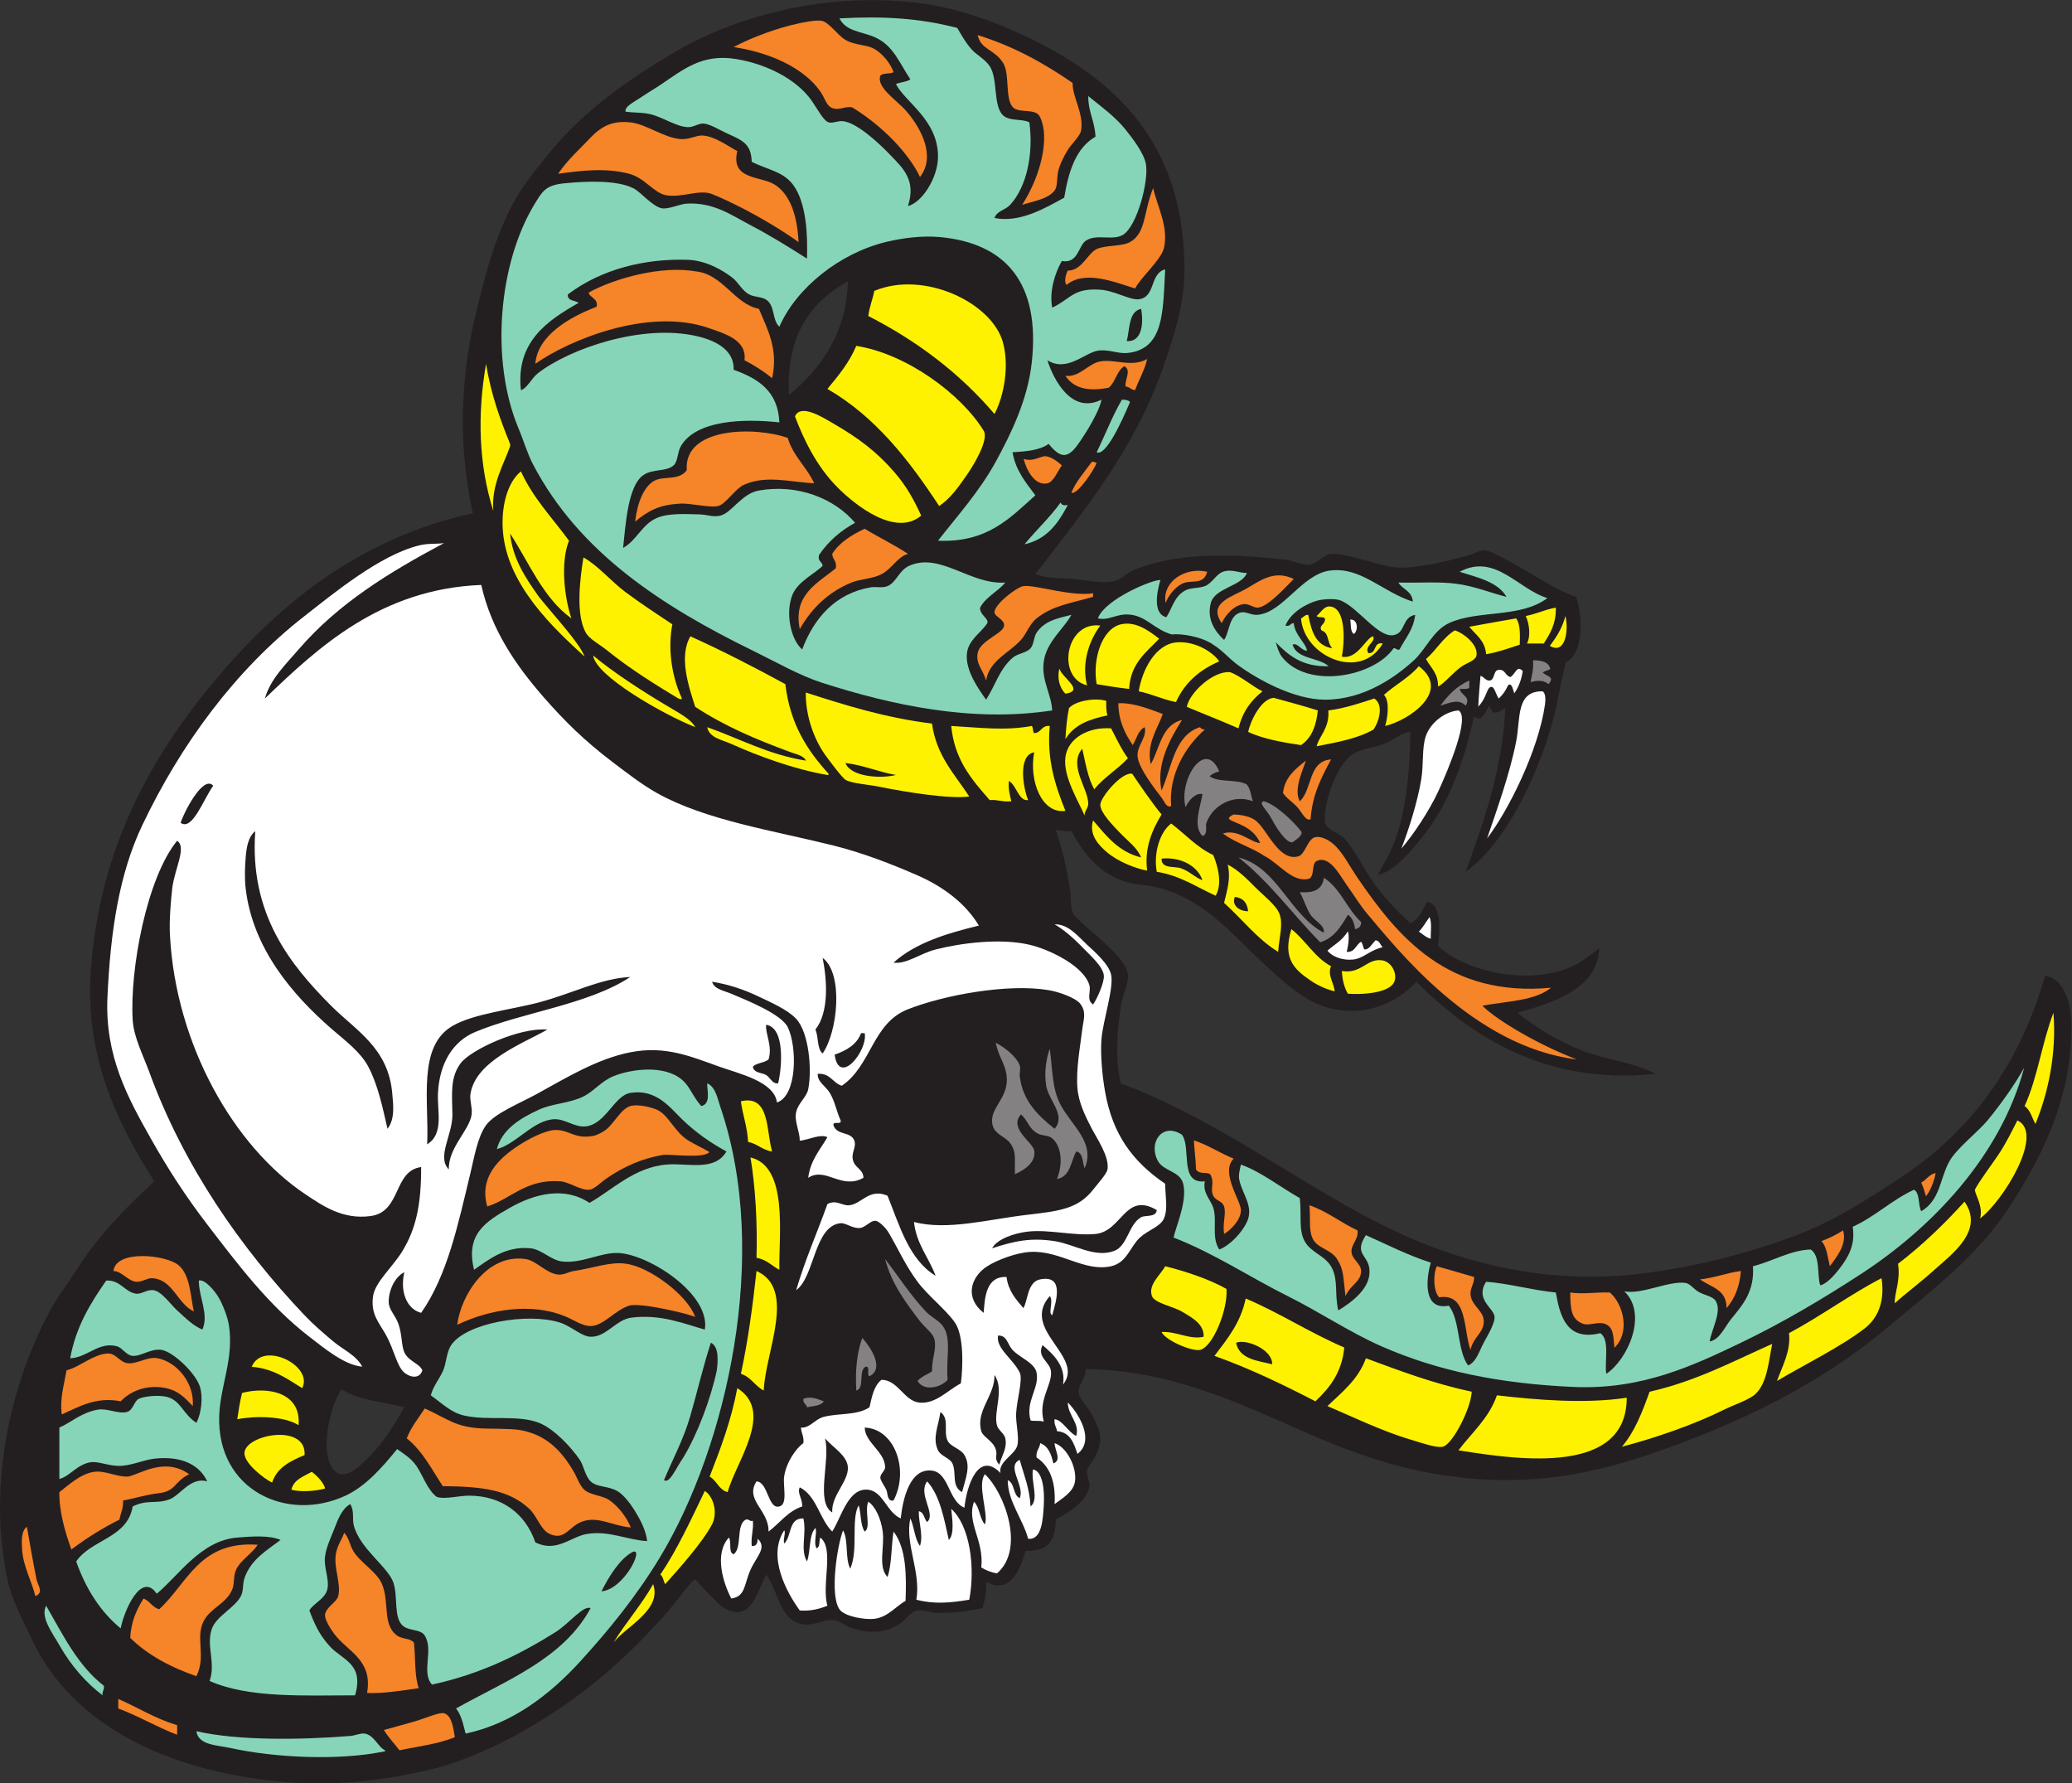
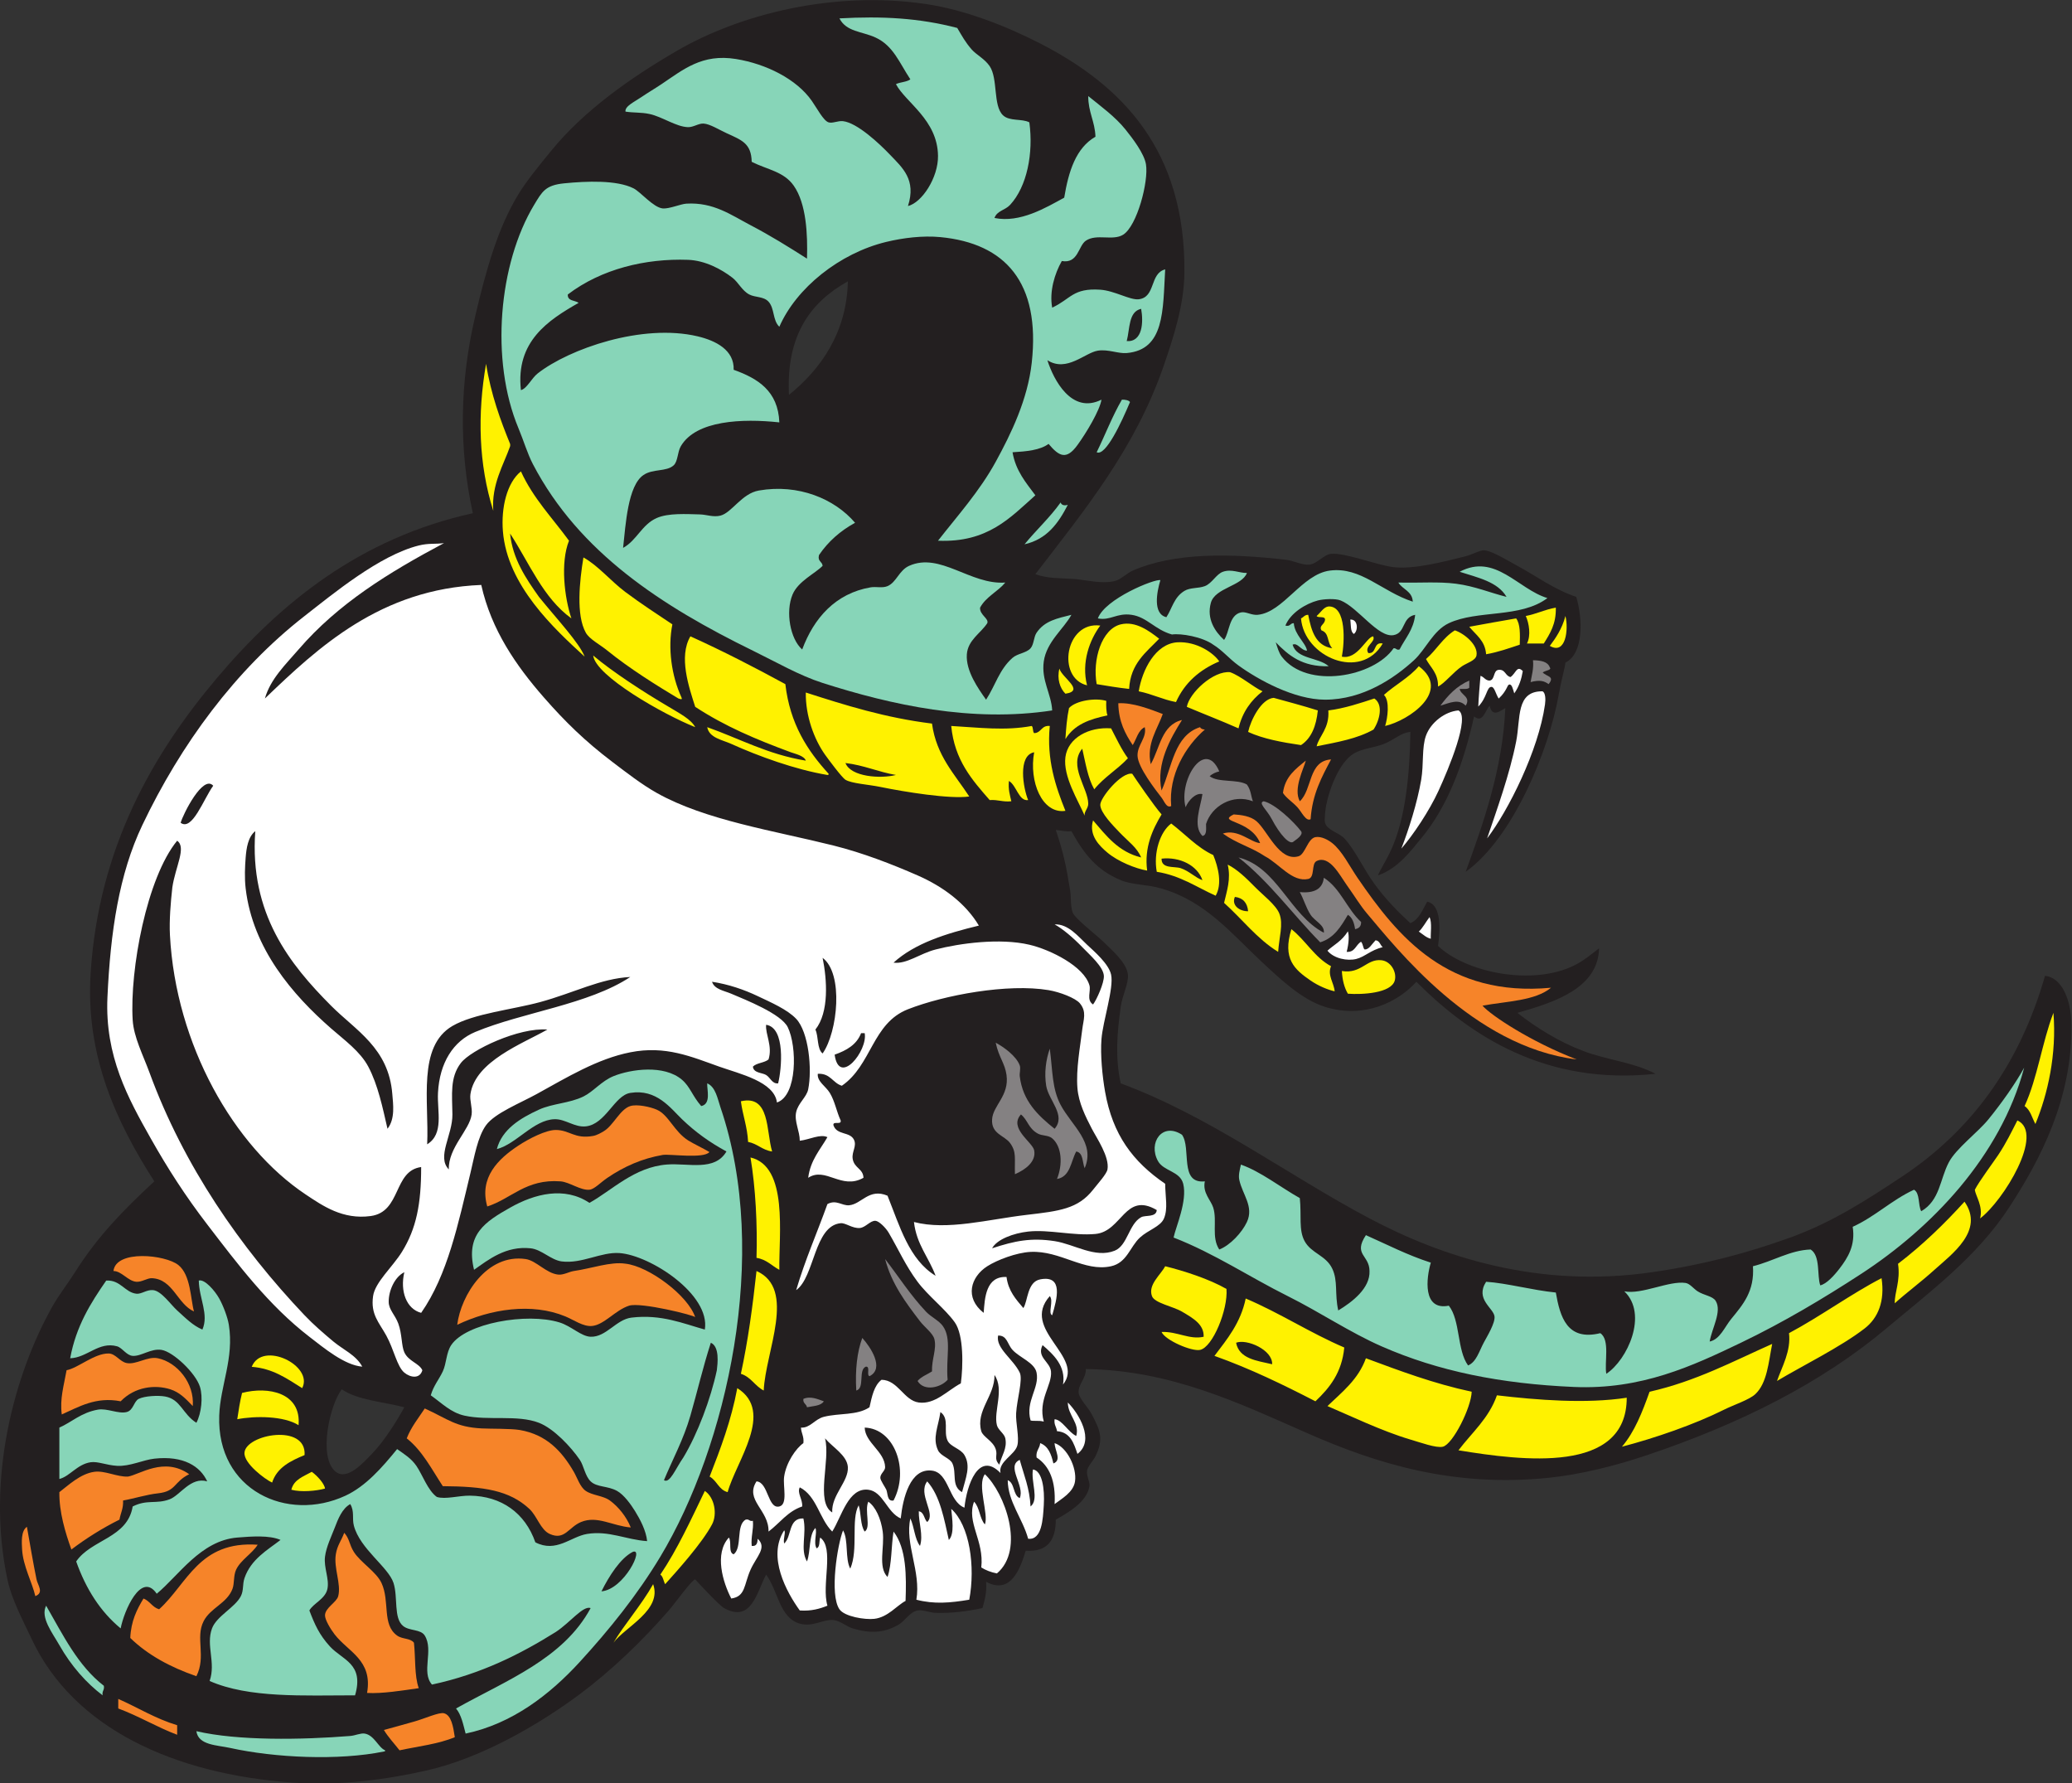
<svg xmlns="http://www.w3.org/2000/svg" viewBox="0 0 764.747 658.133" height="658.133" width="764.747" xml:space="preserve" id="svg2" version="1.1">
  <rect x="0" y="0" width="764.747" height="658.133" fill="#333333" stroke="none" />
  <defs id="defs6" />
  <g transform="matrix(1.333,0,0,-1.333,0,658.133)" id="g10">
    <g transform="scale(0.1)" id="g12">
      <path id="path14" style="fill:#231f20;fill-opacity:1;fill-rule:evenodd;stroke:none" d="m 3006.54,1147.15 c 0.82,-26.02 -22.37,-43.44 -19.97,-66.19 1.66,-15.67 26.99,-40.98 36.61,-59.55 22.53,-43.519 33.8,-67.328 9.98,-115.824 -5.55,-11.309 -21.5,-28.086 -23.28,-39.707 -2.3,-14.844 8.6,-30.918 6.65,-43.008 -7.22,-44.746 -60.83,-74.043 -93.19,-92.656 0.03,-56.289 -22.56,-90.078 -83.2,-86.035 -15.11,-48.184 -40.31,-123.028 -109.82,-86.035 2.57,-30.137 -4.18,-50.997 -9.99,-72.793 -40.95,-8.711 -85.68,-14.766 -129.79,-13.243 -16.09,0.567 -35.07,9.219 -49.93,6.621 -21.45,-3.769 -34.83,-29.257 -53.24,-39.707 -39.78,-22.597 -77.19,-24.609 -126.47,-9.941 -16.63,4.961 -34.59,21.25 -53.24,23.184 -27.62,2.832 -57.65,-20.254 -93.2,-9.942 -56.73,16.465 -59.38,89.824 -93.18,135.684 -26.11,-48.77 -40.27,-134.59 -116.48,-92.656 -14.21,7.812 -80.14,79.433 -79.88,79.414 -8.06,0.605 -56.53,-66.836 -73.21,-86.036 -74,-85.136 -160.05,-167.343 -246.28,-231.64 C 1492.61,163.008 1332.31,69.551 1179.43,35.312 1070.27,10.859 941.98,-7.168 810.02,2.227 483.266,25.488 204.188,151.387 87.836,399.316 63.438,451.289 32.672,508.926 21.266,561.465 -40.297,845.117 41.078,1134.69 144.402,1319.22 c 18.356,32.77 43,63.87 63.239,95.96 61.175,97.01 131.875,170.46 219.648,251.5 -103.152,160.94 -190.949,345.29 -176.383,575.76 22.09,349.49 173.899,609.3 349.446,817.33 173.796,205.96 395.093,387.69 708.878,456.65 -39.7,181.06 -36.01,364.95 6.66,545.99 30.29,128.54 62.5,243.9 119.81,337.53 23.73,38.76 58.95,81.13 89.85,119.12 90.96,111.8 219.41,202.46 349.45,277.95 172.43,100.12 431.38,167.1 688.91,129.06 106.2,-15.69 220.37,-60 316.17,-109.2 225.79,-115.95 402.79,-294.46 399.36,-635.33 -0.88,-88.12 -30.18,-177.88 -56.57,-254.8 -79.56,-231.9 -220.18,-402.08 -356.11,-579.08 34.68,-12.74 69.93,-10.57 106.5,-13.24 33.54,-2.45 73.08,-13.74 109.84,-6.61 20.82,4.03 35.45,22.04 53.24,29.77 116.67,50.78 271.25,47.58 425.98,29.79 18.09,-2.08 43.39,-15.19 63.25,-13.24 21.11,2.07 39.19,27.53 59.9,29.78 36.87,4 124.29,-29.99 169.73,-36.39 56.5,-7.97 141.69,14.49 203.01,29.77 16.35,4.07 39.46,16.64 49.93,16.54 21.05,-0.17 69.09,-29.92 93.19,-43.01 55.88,-30.35 101.05,-65.07 163.06,-86.04 17.8,-58.83 21.56,-156.21 -29.96,-181.99 -1.96,-17.22 -11.46,-48.2 -18.68,-89.13 -27.12,-153.74 -126.66,-396.47 -257.54,-489.95 47.88,131.59 102.09,282.21 109.83,453.34 -11.31,-5.86 -36.4,-28.64 -43.27,6.61 -12.39,-11.95 -18.47,-50.25 -43.25,-29.78 -29.67,-132.03 -72.79,-248.78 -146.44,-337.52 -28.46,-34.29 -64.31,-83.65 -119.81,-102.57 9.28,21.6 23.89,41.71 39.12,76.44 36.11,82.36 49.12,198.22 50.73,320.64 -25.22,-1.46 -44.81,-21.85 -73.22,-33.1 -26.57,-10.51 -59.5,-12.44 -83.2,-26.46 -39.31,-23.27 -67.31,-95.76 -76.54,-142.29 -2.09,-10.5 -5.84,-40.71 -3.33,-49.64 5.84,-20.82 38.08,-26.9 53.25,-43.02 29.83,-31.72 52.83,-83.9 83.2,-125.74 32.02,-44.12 67.54,-79.68 99.84,-109.19 24.64,10.8 33.51,37.26 46.6,59.57 40.39,-8.4 35.87,-79.05 29.95,-122.45 75.81,-72.81 261.2,-112.83 379.39,-52.94 25.33,12.83 47.94,32.3 66.57,46.32 -2.79,-110.82 -123.76,-149.66 -226.3,-178.69 50.93,-40.17 114.67,-80 183.03,-105.88 65.08,-24.65 138.1,-30.62 199.68,-62.87 -303,-32.3 -511.64,103.75 -662.28,254.79 -50.9,-56.37 -145.13,-103.26 -252.93,-69.49 -65.16,20.42 -124.29,77.22 -176.39,125.74 -81.88,76.25 -153.74,166.25 -276.23,201.85 -40.39,11.75 -81.78,10 -113.15,23.17 -65.96,27.67 -101.09,71.66 -136.46,135.66 -17.52,-1.98 -28.58,2.46 -43.26,3.32 21.54,-64.04 28.73,-99.63 39.94,-168.77 2.6,-16.07 0.53,-43.1 6.65,-59.55 6.24,-16.78 67.38,-63.87 83.21,-79.41 26.88,-26.47 66.17,-59.26 69.89,-92.68 2.56,-22.95 -15.84,-58.55 -19.97,-89.33 -9.56,-71.24 -16.15,-136.66 0,-211.78 247.73,-91.55 459.53,-252.4 688.9,-373.91 199.58,-105.74 466.03,-194.63 782.1,-148.92 143.67,20.78 266.38,53.88 382.73,95.97 116.29,42.05 210.68,103.32 309.51,168.75 190.24,125.96 324.92,307.6 396.04,555.92 42.99,-4.98 63.1,-54.39 69.89,-95.96 1.95,-11.89 3.25,-30.15 3.33,-43 1.2,-202.74 -85.76,-369.5 -173.06,-502.99 -89.66,-137.07 -219.75,-233.67 -339.46,-334.2 -181.2,-152.19 -405.55,-264.299 -662.29,-350.764 -86.61,-29.179 -182.98,-53.691 -272.91,-62.871 -263.09,-26.914 -474.8,38.594 -665.61,122.442 -189.71,83.343 -378.5,175.153 -615.69,178.673 z m -658.95,3011.22 c -2.86,-142.75 -76.12,-244.19 -163.08,-314.35 -8.03,166.8 60.76,257.25 163.08,314.35 z M 1119.53,1041.27 c -17.64,-32.42 -53.69,-91.915 -89.86,-129.063 -23.65,-24.277 -68.131,-74.59 -99.842,-49.629 -50.57,39.805 -15.723,188.552 16.641,228.322 43.906,-30.26 114.271,-34.18 173.061,-49.63 v 0" />
      <path id="path16" style="fill:#87d5b8;fill-opacity:1;fill-rule:evenodd;stroke:none" d="m 5604.65,1981.5 c -65.84,-246.52 -257.5,-444.53 -450.89,-570.6 -103.95,-67.77 -215.08,-134.16 -333.42,-190.96 -133.97,-64.3 -275.73,-130.58 -462.61,-122.42 -202.13,8.83 -375,43.3 -532.48,112.5 -87.89,38.63 -171.29,94.98 -259.59,138.98 -105.84,52.74 -203.39,118.34 -316.17,162.15 5.61,28.44 38.65,101 26.62,148.89 -8.81,35.14 -54.18,34.45 -69.89,62.89 -28.02,50.72 12.05,108.57 66.56,72.79 26.54,-37.59 -8.52,-136.42 63.24,-129.04 -6.9,-31.93 16.68,-51.62 23.3,-72.81 11.5,-36.74 -5.92,-81.92 16.64,-115.82 30.28,11.54 63.07,47.18 76.55,76.11 19.95,42.85 -12.51,75.98 -21.13,116.78 -2.75,13.04 1.15,26.87 4.49,42.07 53.7,-18.38 109.84,-62.78 163.07,-92.66 5.23,-48.34 -3.67,-87.91 13.32,-119.12 18.58,-34.2 58.83,-38.93 76.53,-76.11 16.44,-34.55 6.24,-69.85 16.64,-115.82 38.71,23.36 88.59,61.5 86.53,109.2 -0.24,44.66 -45.98,44.74 -9.98,99.27 59.07,-26.21 115.19,-55.35 179.72,-76.11 -12.59,-42.21 -23.47,-133.61 49.91,-119.14 32.1,-40.88 22.41,-123.32 53.27,-165.45 22.9,9.47 30.88,39.73 43.26,62.87 9.12,17.07 32.13,54.42 29.95,72.81 -2.79,23.52 -54.41,47.54 -23.3,95.96 57.61,-3.69 127.26,-23.24 193.02,-29.78 11.74,-67.33 30.99,-134.93 123.15,-112.5 27.58,-18.42 10.89,-80.96 16.64,-112.5 58.24,38.16 116.54,164.51 49.92,228.32 48.49,-9.63 124,30.13 169.73,23.16 11.78,-1.8 22.14,-16.03 33.28,-23.16 17.78,-11.39 41.51,-12.93 49.92,-26.49 18.01,-28.98 -10.63,-75.86 -16.64,-112.5 28.7,6.06 41.49,40.41 59.91,62.87 32.26,39.4 64.62,76.29 59.89,145.61 55.03,13.53 103.21,44.49 159.76,46.31 27.69,-17.37 17.19,-72.19 26.62,-99.26 17.23,3.85 38.09,26.62 53.25,46.33 23.35,30.33 44.53,64.63 36.6,115.8 62.43,28.4 107.63,73.9 169.74,102.6 16.98,-9.59 10.77,-42.25 19.97,-59.57 52.16,30.37 51.54,88.51 76.54,135.66 20.51,38.67 79.68,82.01 109.83,119.14 35.94,44.22 74.62,98.63 98.73,142.75 v 0" />
      <path id="path18" style="fill:#848182;fill-opacity:1;fill-rule:evenodd;stroke:none" d="m 4291.17,3089.55 c 5.85,-7.48 -10.34,-7.75 -19.75,-13.9 11.38,-12.31 34.53,-9.97 16.42,-32.42 -12,8.86 -24.38,12.43 -49.91,5.62 2.94,18.03 9.14,37.12 6.65,60.56 21.72,-0.46 40.84,-3.52 46.59,-19.86 v 0" />
      <path id="path20" style="fill:#87d5b8;fill-opacity:1;fill-rule:evenodd;stroke:none" d="m 4284.52,3281.48 c -74.51,-56.25 -193.62,-32.25 -272.91,-69.49 -43.74,-20.55 -64.09,-73 -96.5,-102.58 -53.92,-49.21 -140.66,-109.2 -246.28,-109.2 -84.92,0 -184.55,54.83 -239.62,94.67 -26.1,18.87 -44,41.65 -69.89,57.55 -30.61,22.04 -89.48,31.83 -114.26,28.24 -47.22,13.16 -69.18,48.33 -112.05,54.48 -41.06,5.9 -58.58,-16.87 -93.2,-9.93 19.92,54.52 157.85,110.16 173.07,105.89 -9.58,-32 -21.75,-93.33 16.64,-102.57 16.42,25.11 20.67,54.86 49.92,72.8 16.1,9.86 38.48,6.36 56.58,13.23 19.98,7.58 31.44,33.16 49.92,39.7 24.16,8.56 45.8,-3.75 66.57,-3.3 -13.57,-36.48 -88.33,-40.79 -99.84,-82.73 -12.13,-44.12 11.12,-79.36 36.61,-102.58 15.27,20.92 12.93,68.36 46.59,76.11 13.75,3.17 28.82,-8.29 46.59,-6.62 70.65,6.65 122.47,112.31 199.68,122.43 86.02,11.28 144.03,-58.34 229.64,-86.03 -1.44,29.46 -28.35,33.58 -39.94,52.95 57.88,-1.55 110.61,3.05 159.74,-3.32 51.87,-6.71 95.71,-25.52 139.79,-36.39 -24.4,41.92 -79.55,53.28 -129.8,69.48 98.63,52.38 161.57,-48.36 242.95,-72.79 z m -426,-102.59 c -42.79,-7.61 -98.01,76.28 -146.42,95.97 -14.96,6.08 -48.08,4 -63.24,0 -32.9,-8.69 -75.27,-33.88 -89.86,-69.49 13.8,-3.79 12.97,6.96 23.3,6.62 2.47,-32.87 33.56,-54.85 36.61,-76.11 -17.15,0.5 -26.07,23.44 -39.95,16.55 12.21,-40.81 71.86,-34.45 99.85,-59.57 -73.2,-2.18 -111.49,30.34 -146.43,66.19 4.37,-13.6 8.39,-28.97 16.64,-39.72 70.08,-91.31 255.03,-56.31 309.5,23.17 8.02,1.35 7.24,-6.04 16.65,-3.31 15.55,30.86 38.58,54.29 43.26,95.96 -37.57,-6.86 -25.61,-50.15 -59.91,-56.26 v 0" />
      <path id="path22" style="fill:#ffffff;fill-opacity:1;fill-rule:evenodd;stroke:none" d="m 4117.59,2616.23 c 26.53,78.46 62.25,176.25 80.4,268.16 12.73,64.45 -1.28,139.94 73.21,138.98 8.12,-4.4 8.69,-22.26 6.66,-36.48 -18.21,-127.95 -101.69,-293.84 -160.27,-370.66 v 0" />
      <path id="path24" style="fill:#ffffff;fill-opacity:1;fill-rule:evenodd;stroke:none" d="m 4216.37,3079.39 c -3.34,-20.64 -10.15,-43.16 -23.66,-61.73 -3.83,11.75 -6.23,26.1 -14.05,24.45 -5.86,-1.23 -5.69,-17.17 -29.1,-38.81 -8.42,13.51 -11.75,32.3 -19.92,32.32 -13.64,0.03 -11.94,-29.37 -36.55,-54.44 0.7,22.37 4.34,63.85 6.17,85.01 9.69,-2.83 13,-12.48 24.65,-13.21 15.97,1.59 9.72,27.01 24.65,29.71 19.86,2.58 18.95,-17.11 33.9,-19.8 15.52,11.04 17.31,33.43 33.91,16.5 v 0" />
      <path id="path26" style="fill:#848182;fill-opacity:1;fill-rule:evenodd;stroke:none" d="m 4068.19,3053.16 c 0,-6.62 0,-13.24 0,-19.86 -4.84,-5.12 -17.04,-2.91 -26.62,-3.31 2.63,-16.98 32.36,-21.83 16.64,-46.33 -19.33,20.22 -44.43,7.55 -69.89,0 20.94,28.82 45.16,54.37 79.87,69.5 v 0" />
      <path id="path28" style="fill:#ffffff;fill-opacity:1;fill-rule:evenodd;stroke:none" d="m 3880.08,2587.96 c 20.53,52.51 43.99,126.43 55,190.54 7.33,42.77 1.25,89.58 13.31,122.44 13.38,36.51 52.75,66.54 89.84,69.49 33.23,-17.3 -27.29,-161.54 -54.89,-221.79 -25.89,-56.55 -70.82,-123.42 -103.26,-160.68 v 0" />
      <path id="path30" style="fill:#fff200;fill-opacity:1;fill-rule:evenodd;stroke:none" d="m 3828.57,3155.73 c -61.02,-104.78 -217.6,-37.03 -226.3,69.49 7.03,2.94 9.83,10.08 19.96,9.93 8.61,-44.38 20.48,-85.52 66.56,-92.65 -15.89,17.96 -7.18,41.66 -29.94,49.63 -7.71,13.55 9.03,15.66 9.98,29.78 -0.06,10.98 -18.81,3.37 -23.3,9.93 11.6,10.03 19.84,25.35 33.28,26.48 50.1,1.07 43.94,-100.64 36.61,-138.99 43.24,-9.16 67.8,53.87 86.53,56.26 8.81,-14.99 -25.93,-27.54 -13.32,-46.33 24.65,-2.44 12.46,31.75 39.94,26.47 v 0" />
      <path id="path32" style="fill:#ffffff;fill-opacity:1;fill-rule:evenodd;stroke:none" d="m 3748.7,3182.21 c -10.4,6.2 -7.68,25.46 -9.98,39.7 21.42,1.69 22.56,-30.76 9.98,-39.7 v 0" />
      <path id="path34" style="fill:#f68429;fill-opacity:1;fill-rule:evenodd;stroke:none" d="m 3336.02,2917.48 c -53.62,-46.44 -100.83,-125.35 -93.18,-211.77 -12.87,-6.44 -18.9,13.14 -26.63,23.16 -16.54,21.43 -65.35,83.81 -66.56,115.82 -1.14,30.16 26.39,49.84 19.97,79.41 -18.66,-9.03 -22.62,-32.66 -33.28,-49.63 -20.78,31.17 -39.05,64.86 -39.95,115.82 40.35,2.37 87.67,-16.36 123.15,-29.79 -14.27,-40.98 -45.98,-82.23 -33.28,-138.98 25.19,44.45 30.06,109.09 86.52,122.43 -30.93,-49.21 -72.78,-121 -56.57,-195.22 28.99,64.94 34.97,152.73 106.5,175.37 2.18,-4.44 7.11,-6.16 13.31,-6.62 v 0" />
      <path id="path36" style="fill:#ffffff;fill-opacity:1;fill-rule:evenodd;stroke:none" d="m 2723.66,1302.68 c 2.95,41.23 6,101.95 63.23,99.27 5.07,-39.1 26.34,-62.07 46.6,-86.03 12.72,19.06 10.27,72.36 46.59,79.41 65.26,12.66 46.57,-54.43 33.27,-99.28 -12.67,5.28 4.87,39.59 -6.65,52.95 -82.77,-93.04 98.79,-167.32 36.61,-244.86 8.78,51.68 -27.72,84.18 -56.58,109.2 -17.09,-33.71 20.69,-45.82 23.3,-72.81 3.66,-37.83 -36.51,-78.91 -19.96,-138.97 -13.57,3.99 -29.55,0.47 -36.61,3.3 -14.99,53.25 25.3,89.5 16.63,132.37 -5.58,27.67 -46.86,41.29 -66.55,62.87 -14.87,16.27 -14.49,40.29 -39.95,39.7 -7.28,-34.92 41.96,-65.03 59.91,-102.57 9.26,-19.36 -7.79,-74.12 -9.98,-112.5 -1.54,-26.878 9.26,-67.289 3.33,-89.359 -7.14,-26.523 -53.5,-44.629 -46.6,-76.094 -60.87,62.52 -93.64,-34.394 -99.84,-95.976 -44.53,17.617 -42.12,96.562 -89.86,102.578 -60.61,7.637 -80.62,-76.524 -86.53,-132.363 -38.04,16.269 -48.82,74.589 -89.86,79.433 -55.35,6.524 -73.61,-74.375 -99.84,-115.82 -35.6,35.195 -42.84,98.574 -89.86,122.441 -8.11,-15.957 8.36,-32.695 6.67,-52.949 -40.65,-13.633 -62.18,-46.289 -93.2,-69.492 1.54,59.941 -66.72,86.797 -33.28,138.984 33.05,-2.187 31,-77.285 63.24,-69.492 24.25,5.84 9.47,56.016 13.31,82.715 5.65,39.297 32.85,78.437 53.25,92.656 2.25,18.789 -5.99,27.149 -6.66,43.028 24.98,-1.915 38.03,23.32 63.23,29.77 42.36,10.84 91.93,3.28 126.48,26.48 6.64,29.78 12.61,60.25 33.27,76.09 45.71,-0.47 62.08,-57.5 103.18,-62.87 45.59,-5.92 79.44,33.6 116.48,52.95 6.28,45.65 8.43,133.4 -16.64,168.77 -26.16,36.9 -74.14,73.54 -103.18,112.5 -33.07,44.42 -52.6,89.12 -79.87,135.67 -8.05,13.76 -26.69,32.3 -36.61,33.1 -14.24,1.13 -27.48,-18.55 -43.27,-19.86 -20.91,-1.72 -39.41,14.59 -53.24,13.24 -73.86,-7.19 -71.76,-148.97 -123.14,-185.31 24.61,83.63 57.91,158.61 86.53,238.26 24.52,13.22 40.13,-4.92 59.91,-3.32 34.74,2.81 55.02,48.4 106.49,26.48 33.93,-84.29 59.56,-176.83 133.13,-221.72 -18.69,50.92 -52.83,86.45 -59.91,148.91 92.73,-24.18 205.03,7.29 312.84,19.86 89.47,10.43 141.42,16.43 183.05,69.5 13.47,17.18 37.71,43.61 39.93,56.25 6.1,34.72 -29.79,86.48 -43.27,112.5 -17.57,33.9 -36.65,71.83 -39.93,112.52 -4.25,52.4 7.64,114.57 13.3,162.12 3.29,27.48 13.14,49.07 -6.65,72.82 -12.12,14.53 -55.55,31.21 -86.53,36.38 -112.81,18.87 -288.07,-13.3 -389.38,-52.93 -99.24,-38.84 -100.03,-154.68 -183.05,-211.79 -25.53,7.71 -31.33,35.02 -66.55,33.1 -2.48,-21.23 22.04,-34.33 33.28,-52.95 14.1,-23.34 18.19,-50.43 29.95,-76.11 3.06,-14.08 -21.97,-0.22 -19.98,-13.22 9.29,-28.21 44.97,-17.25 56.59,-39.73 9.11,-17.64 -6.21,-33.57 -3.33,-52.93 3.95,-26.56 29.06,-27.11 29.95,-52.95 -61.19,-34.57 -104.48,31.6 -153.09,0 6.23,48.95 33.04,77.44 53.25,112.5 -19.95,9.59 -49.76,-6.89 -76.55,-9.92 0.21,26.05 -15.79,53.69 -9.98,79.41 5.71,25.28 28.9,41.12 33.28,62.87 11.35,56.37 1.24,158.7 -33.28,195.24 -24.59,26.03 -70.18,45.6 -106.5,62.87 -37.45,17.81 -80.64,32.79 -126.46,39.71 6.54,-21 33.59,-24.71 53.24,-33.09 40.24,-17.15 138.26,-55.68 156.42,-92.65 26.08,-53.07 26.77,-189.71 -29.95,-208.48 -7.13,57.77 -103.1,79.18 -159.75,99.28 -77.23,27.42 -148.8,59.02 -246.28,39.7 -91.38,-18.1 -174.91,-69.22 -259.58,-115.82 -45.88,-25.23 -115.5,-52.73 -139.78,-86.01 -23.46,-32.17 -32.71,-88.67 -43.27,-132.39 -34.02,-140.99 -63.11,-282.01 -136.44,-387.14 -40.75,10.66 -58.98,59.9 -46.6,112.52 -26.83,-12.93 -43.89,-52 -43.26,-82.74 0.43,-21.23 17.83,-35.49 26.62,-59.55 10.72,-29.37 8.44,-61.54 16.64,-79.43 11.51,-25.08 41.27,-30.32 49.93,-49.63 -6.88,-24.83 -33.32,-20.49 -49.93,-6.62 -20.44,17.07 -28.6,63.94 -49.92,102.57 -20.33,36.84 -43.78,58.64 -36.61,109.2 5.46,38.46 54.03,80.75 79.87,122.45 39.98,64.47 53.4,132.94 53.26,234.92 -77.77,-10.61 -54.28,-124.05 -139.79,-135.67 -77.199,-10.47 -132.352,28.03 -179.715,59.57 -199.215,132.64 -360.023,414.85 -376.066,718.07 -2.18,41.15 2.031,91.05 6.652,132.35 8.434,57.15 39.687,110.64 13.312,129.05 -84.207,-102.45 -131.476,-357.1 -123.136,-496.34 2.828,-47.19 29.136,-97.97 46.593,-145.61 94.473,-257.81 251.411,-484.37 429.321,-671.74 25.269,-26.6 52.992,-50.31 79.875,-72.79 27.137,-22.69 62.816,-37.42 79.874,-69.49 -48.851,3.96 -105.32,51.05 -146.441,82.71 -113.308,87.29 -198.793,201.51 -282.882,311.08 -60.45,78.75 -109.329,154.74 -156.422,238.24 -62.504,110.82 -127.231,227.68 -119.805,390.45 8.281,181.5 32.078,341.13 96.508,476.51 106.273,223.3 257.754,429.95 449.293,579.08 78.387,61.03 207.349,168.21 316.169,195.23 28.16,7 46.21,3.3 69.89,6.63 -152.36,-80.99 -293.337,-167.5 -402.7,-294.51 -34.785,-40.4 -77.93,-81.49 -93.183,-135.67 147.363,141.44 320.403,303.43 599.043,314.36 27.86,-125.02 97.3,-224.35 173.07,-311.05 59.32,-67.9 114.45,-121.52 189.69,-178.69 39.35,-29.89 81.47,-62.59 123.15,-86.03 134.82,-75.84 324.52,-104.44 489.21,-145.6 81.64,-20.4 162.71,-51.96 232.97,-82.72 69.93,-30.63 132.59,-76.72 169.74,-138.99 -91.01,-22.01 -177.15,-48.86 -236.3,-102.57 36.56,-4.73 72.22,25 116.49,36.4 66.95,17.23 177.81,32.33 259.59,13.23 57.93,-13.52 151.28,-59.67 166.39,-112.5 4.61,-16.08 -9.34,-40.3 10,-52.95 9.72,12.73 31.19,59.9 29.94,79.41 -1.62,25.33 -38.51,57.25 -59.91,79.41 -25.71,26.66 -55.05,51.39 -76.54,62.9 37.79,1.77 65.56,-33.72 89.87,-56.27 20.09,-18.66 60,-52.97 66.56,-82.74 8.18,-37.19 -22.74,-128.36 -26.64,-178.67 -3.37,-43.67 2.43,-102.62 9.99,-145.61 21,-119.2 76.93,-193.61 166.4,-254.8 0.36,-37.25 8.17,-68.61 -3.32,-95.94 -9.61,-22.85 -43.37,-31.64 -66.56,-52.95 -27.33,-25.11 -35.78,-69.72 -79.87,-79.41 -74.58,-16.43 -140.12,43.73 -222.98,39.71 -38.99,-1.9 -92.41,-22.23 -119.81,-39.71 -46.08,-29.38 -63.49,-87.31 -9.99,-129.06 z m 309.5,218.39 c -60.47,-5.7 -128.91,13.01 -186.36,6.63 -41,-4.57 -86.57,-21.55 -99.85,-46.33 63.13,20.78 108.32,29.76 173.06,19.86 54.68,-8.38 112.22,-48.26 166.41,-26.48 35.79,14.37 38.86,73.55 73.22,92.65 11.73,6.53 41.69,-1.15 43.26,19.85 -88.24,51.75 -96.02,-59.24 -169.74,-66.18 z m -249.6,-565.836 c -2.63,13.047 -19.83,22.891 -23.29,36.387 -9.86,38.419 21.37,98.499 -6.66,138.989 0.89,-58.29 -52.7,-98.68 -36.61,-155.532 4.5,-15.879 32,-26.426 39.94,-49.629 6.28,-18.359 -6.04,-26.113 9.99,-43.027 6.75,26.035 22.34,44.59 16.63,72.812 z m -113.15,-46.328 c -10.53,17.891 -38.15,22.598 -46.59,39.707 -12.47,25.254 6.11,61.267 -19.97,79.417 -5.96,-41.194 -22.69,-71.467 -6.66,-105.882 7.54,-16.21 33.15,-21.464 39.94,-36.406 12.33,-27.148 -3.79,-62.695 26.62,-79.414 10.5,40.215 24.69,71.895 6.66,102.578 z m -276.23,76.114 c 1.43,-42.207 55.12,-65.84 56.58,-109.2 0.37,-10.957 -13.27,-17.636 -13.31,-29.785 -0.03,-7.09 13.87,-26.64 16.64,-33.086 4.47,-10.469 1.8,-33.281 19.96,-29.785 44.2,84.199 3.24,199.043 -79.87,201.856 z m 0,1091.97 c -3.33,0 -6.66,0 -9.98,0 -12.16,-32.03 -40.51,-47.97 -73.22,-59.55 12.29,-88.85 92.35,10.96 83.2,59.55 z M 2347.59,875.82 c -2.14,32.461 -42.53,55 -63.24,79.414 15.85,-60.429 -27.37,-175.957 19.97,-205.175 -2.75,48.222 45.91,85.644 43.27,125.761 z m -69.89,1409.63 c 12.24,-60.43 18.45,-150.04 -19.97,-198.54 9.12,-19.61 3.95,-53.41 19.97,-66.17 42.03,60.04 58.35,221.19 0,264.71 z m -156.42,-185.29 c -2.52,-26 18.42,-58.91 6.65,-95.96 -11.4,-9.63 -32.88,-9.22 -43.26,-19.86 1.86,-18.27 25.7,-16.45 36.61,-23.17 11.91,-7.32 16.65,-25.06 33.27,-23.16 9.81,39.86 20.82,154.08 -33.27,162.15 z m -625.68,62.87 c -76.48,-20.86 -183.84,-31.68 -242.94,-66.17 -97.59,-57 -64.34,-209.3 -69.89,-327.6 47.21,29.08 27.34,91.31 29.95,142.28 4.29,83.87 42.7,143.6 103.17,168.77 131.85,54.89 313.43,75.69 429.31,152.21 -82.36,-4.16 -156.47,-44.1 -249.6,-69.49 z m -219.65,-168.77 c -30.61,-40.04 -23.94,-87.25 -23.29,-142.27 0.66,-57.07 -44.25,-117.28 -9.99,-152.22 -1.62,60.5 57.75,108.86 63.23,152.22 2.42,19.05 -5.93,38.79 -3.33,56.23 13.66,91.45 145.15,139.94 213,178.69 -78.44,6.43 -211.82,-56.27 -239.62,-92.65 z m -189.7,-86.04 c -10,127.8 -101.293,176.1 -169.73,244.89 -113.7,114.25 -226.403,254.18 -209.665,483.1 -20.234,-15.66 -24.648,-47.82 -26.628,-72.8 -1.946,-24.45 -3.497,-56.23 0,-86.03 19.562,-166.52 130.472,-294.63 236.293,-387.15 37.187,-32.52 80.828,-63.82 103.17,-105.89 26.93,-50.71 39.84,-113.93 53.24,-172.07 21.84,27.91 15.45,68.73 13.32,95.95 z m -586.047,751.16 c 32.102,-23.82 63.465,65.8 90.168,102.58 -28.125,31.88 -83.43,-78.44 -90.168,-102.58 v 0" />
      <path id="path38" style="fill:#848182;fill-opacity:1;fill-rule:evenodd;stroke:none" d="m 3003.21,1703.09 c -6.68,16.52 -3.48,42.85 -23.3,46.3 -15.22,-27.87 -16.22,-69.88 -53.24,-76.11 16.2,40.61 13.58,89.57 -13.32,112.52 -10.73,9.16 -27.81,6.5 -39.94,13.22 -26.46,14.73 -27.36,37.23 -46.57,52.95 -34.73,-38.01 32.22,-76.76 36.6,-99.27 6.04,-31.12 -23.87,-53.62 -53.25,-66.18 -1.39,44.71 4.88,60.9 -13.31,86.04 -15.56,21.5 -52.75,24.9 -49.93,66.19 2.63,38.24 47.85,65.02 39.94,122.42 -4.53,32.91 -21.11,48.01 -29.95,89.36 21.91,-11.66 56.87,-36.57 66.56,-62.87 3.03,-8.23 -0.96,-21.68 0,-29.79 8.09,-68.67 50.41,-108.81 96.51,-145.6 32.61,37.36 -16.78,78.75 -23.29,119.14 -5.63,34.84 -1.04,71.29 9.98,102.57 8.16,-62.18 6.05,-110.31 29.96,-155.52 30.27,-57.27 97.19,-104.79 66.55,-175.37 v 0" />
-       <path id="path40" style="fill:#f68429;fill-opacity:1;fill-rule:evenodd;stroke:none" d="m 3622.23,2503.85 c -44.24,-9.48 -79.39,41.45 -119.81,62.88 -37.04,24.83 -78.61,35.44 -116.48,62.87 42.08,13.75 76.83,-24.58 103.17,-26.47 -26.98,66.03 -120.81,56.4 -73.21,79.41 20.95,-1.18 46.81,-4.83 62.92,-18.64 31.38,-26.89 63.48,-113.2 116.79,-97.17 18.41,5.54 25.07,48.91 46.59,52.94 16.36,3.06 36.13,-8.19 46.59,-16.54 27.44,-21.92 47.32,-62.94 69.9,-95.97 112.96,-165.17 250.38,-330.91 535.81,-304.43 -43.46,-36.21 -122.16,-37.36 -189.7,-49.62 23.02,-26.74 133.79,-100 260.88,-148.91 -287.89,35.25 -500.95,310.45 -580.37,403.69 -19.11,22.44 -33.33,46.9 -56.58,79.42 -19.03,26.63 -47.54,83.6 -83.2,66.17 -15.46,-7.55 -3.92,-45.47 -23.3,-49.63 v 0" />
+       <path id="path40" style="fill:#f68429;fill-opacity:1;fill-rule:evenodd;stroke:none" d="m 3622.23,2503.85 c -44.24,-9.48 -79.39,41.45 -119.81,62.88 -37.04,24.83 -78.61,35.44 -116.48,62.87 42.08,13.75 76.83,-24.58 103.17,-26.47 -26.98,66.03 -120.81,56.4 -73.21,79.41 20.95,-1.18 46.81,-4.83 62.92,-18.64 31.38,-26.89 63.48,-113.2 116.79,-97.17 18.41,5.54 25.07,48.91 46.59,52.94 16.36,3.06 36.13,-8.19 46.59,-16.54 27.44,-21.92 47.32,-62.94 69.9,-95.97 112.96,-165.17 250.38,-330.91 535.81,-304.43 -43.46,-36.21 -122.16,-37.36 -189.7,-49.62 23.02,-26.74 133.79,-100 260.88,-148.91 -287.89,35.25 -500.95,310.45 -580.37,403.69 -19.11,22.44 -33.33,46.9 -56.58,79.42 -19.03,26.63 -47.54,83.6 -83.2,66.17 -15.46,-7.55 -3.92,-45.47 -23.3,-49.63 " />
      <path id="path42" style="fill:#f68429;fill-opacity:1;fill-rule:evenodd;stroke:none" d="m 3615.57,2831.45 c -5.23,-21.2 -35.49,-78 -16.63,-112.51 35.17,32.32 23.01,111.7 86.53,115.81 -25.63,-48.42 -52.02,-96.08 -56.58,-165.45 -13.09,-6.98 -24.34,19.66 -36.6,33.1 -13.23,14.47 -31.85,26.23 -39.95,39.7 5.67,45.12 35.19,66.5 63.23,89.35 v 0" />
      <path id="path44" style="fill:#848182;fill-opacity:1;fill-rule:evenodd;stroke:none" d="m 3469.14,2718.94 c -56.27,21.67 -114.53,-13.71 -129.79,-62.87 0.17,-14.51 2.33,-30.99 -9.99,-33.09 -27.56,27.86 -4.97,81.46 0,115.82 -19.03,4.52 -39.32,-18.21 -46.59,-36.4 -20.29,74.33 53.28,192.17 93.19,99.26 -10.73,-2.55 -19.66,-6.91 -26.62,-13.23 23.41,-18.63 76.81,-7.45 103.17,-23.16 11.72,-16.36 10.74,-31.23 16.63,-46.33 z m 113.16,-110.99 c -10.7,-12.16 -38.45,18.5 -61.82,63.09 -12.75,24.33 -38.14,43.97 -21.38,47.9 32.04,-7.45 83.12,-56.67 103.17,-82.73 7.67,-9.98 -13.36,-23.39 -19.97,-28.26 z m 169.73,-243.07 c -2.56,17.31 -7.55,32.19 -19.97,39.71 -18.99,-31.88 -37.71,-63.98 -76.54,-76.11 -76.42,77.34 -140.21,167.23 -226.31,234.94 107.99,-27.2 140.71,-157.89 236.29,-208.46 2.61,21.58 -24.7,31.62 -36.61,49.63 -12.58,19.02 -19.05,43.4 -29.95,62.87 39.13,-3.61 62.97,7.97 66.56,39.7 46.05,-29.21 63.97,-86.4 103.17,-122.43 0.37,-12.5 -6.51,-17.8 -16.64,-19.85 v 0" />
      <path id="path46" style="fill:#fff200;fill-opacity:1;fill-rule:evenodd;stroke:none" d="m 3375.96,3106.1 c -54.46,-23.05 -95.94,-59.03 -119.82,-112.51 -37.29,7.03 -66.18,22.43 -103.16,29.78 9.49,59.5 46.26,131.49 106.49,135.68 54.69,3.16 101.39,-30.2 116.49,-52.95 z m 832.01,46.32 c -30.04,-9.83 -59.19,-20.55 -93.18,-26.47 -2.77,38.07 -28.36,53.43 -46.6,76.1 43.12,7.88 86.2,15.79 129.8,23.18 11.76,-15.9 10.79,-44.42 9.98,-72.81 z m 99.84,102.59 c 1.17,-45.27 -16.26,-72.07 -33.28,-99.28 -15.51,0 -31.05,0 -46.59,0 11.31,21.87 5.91,56.1 -3.33,76.12 29.75,5.7 52.93,17.96 83.2,23.16 z m 26.62,-23.17 c 9.04,-36.84 1.22,-108.61 -43.26,-82.72 15.08,19.88 34.02,46.8 43.26,82.72 z m -352.76,-195.23 c 0.73,37.14 -20.7,52.22 -33.28,76.11 28.54,24.55 46.86,59.29 79.87,79.41 25.91,-8.52 65.15,-40.55 59.9,-69.49 -2.71,-14.28 -26.11,-20.51 -39.94,-29.78 -24.38,-16.34 -48.82,-48.17 -66.55,-56.25 z m -146.44,-109.2 c 6.87,22.26 13.48,69.29 -3.33,86.04 30.85,27.78 69.62,47.7 96.52,79.42 91.65,-68.82 -27.18,-150.1 -93.19,-165.46 z m -32.17,-9.93 c -45.39,-25.45 -98.4,-34.52 -157.53,-46.32 6.81,28.77 35.92,49.25 32.4,99.27 43.57,5.21 90.75,20.95 127.35,33.09 25.52,-17.1 14.78,-60.39 -2.22,-86.04 z m -200.79,-43.01 c -53.23,7.75 -104.58,17.35 -146.44,36.4 7.19,32.81 36.34,91.55 70.77,94.42 34.46,-9.55 81.4,-21.92 122.26,-34.86 -4.42,-43.05 -17.84,-77.12 -46.59,-95.96 z m -106.51,148.9 c -31.7,-24.73 -55.64,-57.17 -66.55,-102.58 -46.85,20.71 -95.6,39.52 -143.1,59.57 6.89,38.51 73.14,100.52 119.8,95.96 29.81,-10.7 64.56,-41.52 89.85,-52.95 z m -369.4,6.62 c -31.07,3.32 -60.36,8.37 -89.86,13.24 -12.18,67.5 13.78,152.64 66.56,165.45 41.32,10.02 79.05,-18.38 106.5,-39.72 -36.32,-37.79 -79.53,-68.71 -83.2,-138.97 z m -79.88,175.38 c -28.9,-38.92 -53.02,-101.31 -36.6,-165.45 -85.07,20.51 -60.27,178.01 36.6,165.45 z m -96.52,-188.61 c -15.2,14.79 -23.91,41.83 -16.63,69.49 6.49,-25.01 72.22,-61.32 16.63,-69.49 v 0" />
      <path id="path48" style="fill:#fff200;fill-opacity:1;fill-rule:evenodd;stroke:none" d="m 3066.45,2956.71 c -50.04,-10.42 -91.73,-25.34 -116.49,-65.7 1.84,30.17 4.31,59.7 9.99,86.04 19.48,21.04 73.99,28.81 103.16,19.85 -0.65,-12.78 -0.11,-31.48 3.34,-40.19 z m 665.61,-770.52 c -9.84,16.68 -15.31,37.72 -16.64,62.87 53.87,-8.86 68.36,34.59 109.83,29.79 26.33,-3.07 42.9,-33.56 36.61,-56.25 -9.75,-35.2 -90.75,-39.36 -129.8,-36.41 z m -36.6,6.62 c -18.78,4.22 -44.72,14.79 -66.57,29.79 -44.4,30.47 -78.62,60.11 -53.24,142.28 39.73,-31.07 63.78,-77.75 109.82,-102.58 -10.8,-24.74 8.26,-46.38 9.99,-69.49 z m -156.44,109.2 c -58.91,36.27 -99.57,90.7 -149.74,135.67 7.33,32.14 19.72,66.45 9.98,105.89 25.62,-12.46 50.95,-36.83 76.53,-62.88 20.52,-20.89 57.15,-48.7 66.57,-72.8 11.53,-29.49 -0.69,-65.68 -3.34,-105.88 z m -119.8,152.21 c -10.09,-22.99 12.38,-40.02 36.61,-39.71 -2.18,23.2 -13.93,36.9 -36.61,39.71 z m -53.25,3.31 c -52.84,23.56 -97.14,55.63 -163.07,66.18 -9.69,52.59 9.11,110.61 39.94,133.68 37.28,-28.01 71.73,-66.75 116.48,-87.35 13.99,-34.04 25.18,-80.47 6.65,-112.51 z m -149.76,102.58 c -0.71,-29 35.47,-20.41 53.25,-26.47 23.8,-8.12 40.48,-26.45 59.9,-33.09 -14.11,41.25 -62.98,65.13 -113.15,59.56 z m -39.93,-33.09 c -32.2,5.52 -80.73,25.22 -109.83,49.63 -21.93,18.39 -52.6,48 -39.93,89.35 36.42,-42.1 69.85,-87.17 133.12,-102.59 -11.69,28.02 -34.53,42.88 -59.91,69.5 -17.6,18.46 -52.96,54.1 -53.25,76.11 -0.26,19.75 59.16,92.19 88.48,86.03 9.83,-15.02 59.74,-88.04 81.25,-112.51 -24.66,-41.09 -48.43,-91.33 -39.93,-155.52 z m -146.44,225.01 c -17.72,30.92 -24.25,72.95 -33.29,112.51 -39.13,-46.86 16.26,-109.19 16.64,-152.22 0.12,-13.16 -11.57,-21.22 -9.98,-33.09 -17.64,41.1 -60.3,108.34 -53.25,162.15 6.97,53.03 64.81,84.09 126.48,79.41 14.79,-28.29 28.36,-57.83 46.59,-82.72 -28.75,-30.98 -66.68,-52.84 -93.19,-86.04 v 0" />
      <path id="path50" style="fill:#fff200;fill-opacity:1;fill-rule:evenodd;stroke:none" d="m 2949.96,2692.46 c -64.71,-9.51 -101.32,81.44 -86.52,162.15 -46.08,-8.77 -30.4,-99.48 -16.64,-132.35 -26.1,-3.87 -32.07,40.88 -53.25,52.94 -2.45,-23.4 2.81,-39.11 6.66,-56.26 -23.66,-2.56 -37.14,5.01 -59.91,3.32 -48.48,55.47 -97.5,110.42 -106.5,205.15 77.51,-4.34 148.62,-13.82 222.98,0 4.62,-4.23 2.03,-15.62 6.66,-19.86 20.28,0.79 19.69,22.35 43.26,19.86 -9.28,-92.84 16.33,-168.34 43.26,-234.95 z m -1584.15,830.58 c -40.8,129.49 -44.25,267.37 -19.97,407.01 13.44,-84.99 40.6,-158.31 66.56,-221.71 0.43,-1.04 0.38,-5.53 0,-6.61 -17.76,-51.02 -52.12,-105.59 -46.59,-178.69 z m 252.92,-403.71 c -83.69,76.92 -214.32,196.46 -226.3,347.46 -5.13,64.62 10.76,133.64 49.92,165.44 33.81,-74.48 87.45,-129.24 133.13,-191.91 -24.42,-60.97 -12.44,-158.63 6.65,-215.09 -78.47,56.53 -116.52,153.28 -169.73,234.93 6.77,-70.02 43.9,-124.49 79.87,-175.38 49.45,-61.17 112.53,-128.19 126.46,-165.45 z m 268,-112.5 c 2.26,-5.28 1.82,-6.99 -8.4,-3.31 -59.26,35.48 -135.5,82.94 -196.36,132.36 -21.54,17.5 -49.74,31.62 -59.9,49.63 -27.44,48.67 -17.5,142.4 -6.66,208.47 41.13,-22.78 74.79,-64.7 116.48,-95.96 42.42,-31.79 86.69,-60.43 129.81,-89.34 -13.15,-65.34 -2.22,-142.79 25.03,-201.85 z m 407.61,-211.78 c 0.61,-2.82 -1.3,-3.12 -3.33,-3.31 -88.49,14.76 -191.03,51.99 -266.25,86.03 -25.08,11.36 -61.28,16.66 -66.55,46.33 90,-31.83 167.98,-75.64 272.9,-92.65 -4.09,13.35 -29.7,18.89 -41.62,23.21 -96.85,35.88 -181.45,71.37 -264.57,125.7 -17.44,54.62 -46.52,138.7 -13.31,195.23 90.73,-41.05 177.65,-85.89 262.92,-132.36 12.65,-109.86 61.08,-184.14 119.81,-248.18 z m 389.39,-62.87 c -53.4,-7.7 -178.98,12.66 -246.28,26.47 -33.7,6.92 -79.04,9.31 -96.52,19.85 -9.8,5.92 -48.19,57.69 -56.58,69.49 -29.85,42 -54.25,106.9 -53.24,172.07 109.8,-35.31 220.18,-70.06 349.44,-86.02 12.15,-89.41 63.08,-140.25 103.18,-201.86 z m -342.8,92.66 c 14.66,-38.52 97.59,-43.98 139.78,-33.1 -49.21,8.43 -88.23,26.99 -139.78,33.1 z m -416.01,99.26 c -88.98,35.55 -276.18,142.03 -282.42,198.28 52.23,-44.17 137.89,-100.13 209.21,-142.02 29.84,-18.05 61.96,-34.52 73.21,-56.26 v 0" />
      <path id="path52" style="fill:#87d5b8;fill-opacity:1;fill-rule:evenodd;stroke:none" d="m 3226.19,4191.46 c -6.53,-114.2 -1.39,-222.38 -106.49,-231.63 -23.72,-2.08 -51.23,11.09 -79.89,6.62 -36.03,-5.63 -85.94,-60.65 -139.76,-26.47 17.12,-54.07 67.04,-150.52 149.75,-109.2 -4.61,-29.61 -41.64,-91.54 -66.55,-125.74 -30.01,-41.19 -50,-32.52 -79.88,3.3 -23.56,-17.39 -61.03,-20.93 -99.83,-23.16 8.93,-51.78 37.32,-84.22 63.22,-119.13 -69.67,-61.97 -131.72,-131.54 -269.57,-125.73 53.92,68.96 115.23,137.13 159.75,218.39 42.86,78.22 88.62,172.58 99.84,274.65 24.46,222.35 -73.49,330.18 -252.93,347.44 -49.04,4.72 -103.79,-2.15 -149.76,-13.23 -129.85,-31.32 -249.55,-127.94 -296.2,-234.94 -18.81,17.66 -12.85,50.82 -29.96,69.49 -13.57,14.83 -36.65,11.2 -53.24,19.85 -20,10.42 -30.3,33.71 -46.6,46.33 -30.87,23.91 -76.16,47.97 -123.14,49.63 -117.41,4.18 -239.81,-25.13 -332.81,-95.96 -1.14,-18.79 19.79,-15.63 29.96,-23.16 -83.85,-47.92 -174.71,-106.42 -159.75,-241.56 16.71,4.04 29.31,32.81 46.6,46.33 86.98,68 289.53,138.8 442.63,102.57 50.82,-12.01 101.82,-38.24 99.84,-92.65 66.94,-23.89 123.08,-58.52 126.47,-145.59 -102.13,11 -230.91,6.05 -272.91,-66.18 -9.44,-16.26 -7.64,-41.93 -19.96,-52.95 -20.02,-17.9 -57.1,-8.82 -83.2,-26.47 -43.61,-29.48 -49.41,-137.63 -56.59,-201.86 38.15,20.88 51.66,64.48 93.2,82.73 32.25,14.18 82.23,10.84 119.8,9.93 18.01,-0.43 36.91,-8.34 56.58,-3.31 31.78,8.13 58.76,61.2 106.5,69.49 109.62,19.05 209.93,-23.17 266.24,-89.34 -40.77,-22.34 -74.35,-51.81 -99.84,-89.35 -4.66,-17.87 8.99,-17.53 9.99,-29.78 -20.91,-21.61 -67.59,-42.4 -83.2,-79.41 -20.14,-47.74 -6.51,-123.36 26.63,-152.22 32.08,86.13 91.62,155.28 189.69,172.08 14.81,2.53 32.4,-2.75 46.59,3.3 24.86,10.58 31.64,43.6 59.91,56.25 86.06,38.54 169.68,-53.34 266.24,-46.32 -21.05,-25.4 -53.72,-39.25 -69.88,-69.5 -1.42,-20.23 25.11,-30.07 19.97,-43.01 -18.28,-27.95 -53.63,-46.58 -56.58,-86.04 -3.43,-45.91 31.49,-95.08 53.25,-125.74 25.61,39.18 36.62,83.86 73.22,115.81 14.37,12.55 38.19,13.19 49.92,26.48 9.52,10.8 8.51,30.95 16.63,43.01 22.4,33.28 57.25,39.72 96.51,49.64 -21.09,-38.83 -68.81,-74.38 -76.53,-129.05 -7.38,-52.17 21.08,-90.2 23.28,-135.67 -222.61,-33.97 -444.32,14.93 -635.65,76.11 -64.23,20.53 -127.77,57.4 -193.03,89.34 -251.65,123.17 -481.22,271.6 -609.04,516.21 -15.28,29.25 -25.76,65.4 -39.93,99.27 -79.2,189.3 -54.72,456.43 43.26,618.78 22.34,37.03 31.32,54.43 83.21,59.57 61.79,6.13 145.72,9.55 192.06,-13.89 19.79,-10.02 54.77,-53.1 80.84,-55.6 17.48,-1.67 49.5,12.28 65.3,13.24 75.22,4.52 124.09,-31.57 177.64,-59.57 55.13,-28.81 104.73,-59.7 156.42,-92.64 2.1,67.93 -1.87,152.09 -36.6,201.85 -27.59,39.5 -73.26,44.29 -116.49,66.17 -1.06,51.24 -27.69,60.08 -69.89,79.42 -20.18,9.24 -45.52,25.31 -63.23,26.47 -13.84,0.91 -28.32,-10.38 -43.27,-9.93 -32.97,1.01 -71.49,28.93 -106.49,36.41 -24.1,5.14 -44.03,2.97 -66.57,6.62 -2.25,14.89 24.84,27.11 43.27,39.7 17.16,11.74 37.62,23.71 56.57,36.4 60.58,40.56 112.27,84.8 206.35,69.49 83.78,-13.63 167.87,-55.88 209.66,-115.82 14.86,-21.3 32.4,-55.28 46.6,-59.55 11.08,-3.35 25.69,4.95 39.94,3.3 39.47,-4.55 100.85,-62.37 129.79,-92.65 34.73,-36.34 73.53,-69.1 49.92,-142.29 38.68,9.31 84.02,78.76 83.2,138.98 -1.24,99.88 -89.67,147.56 -116.48,198.54 11.92,5.8 29.88,5.59 39.93,13.24 -30.56,45.95 -47.04,93.04 -96.51,115.81 -37.33,17.19 -80.76,15.44 -99.84,52.95 118.31,6.57 220.35,1.16 326.16,-26.47 13.9,-23.46 22.15,-39.05 39.93,-59.56 12.45,-14.37 36.19,-25.92 49.92,-46.33 23.39,-34.79 8.79,-108.71 36.6,-135.68 18.23,-17.65 52.98,-8.89 73.23,-19.84 11.57,-85.28 -6.36,-177.6 -53.25,-228.34 -14.19,-15.34 -36.41,-16.09 -43.27,-36.39 71.23,-14.31 141.96,28.52 193.03,56.25 12.04,72.96 32.36,137.7 86.52,168.77 -1.47,42.64 -20.26,68.08 -19.97,112.5 35.89,-29.23 74.32,-56.74 103.18,-92.65 19.39,-24.13 51.52,-66.02 56.58,-95.96 7.99,-47.29 -24.58,-171.31 -63.24,-195.24 -28.74,-17.79 -73.32,3.61 -103.17,-16.54 -21.12,-14.26 -20.91,-64.33 -66.56,-56.25 -19.81,-34.75 -34.92,-84.54 -26.63,-129.05 51.72,23.89 56.98,54.78 133.13,49.63 39.66,-2.69 82.47,-29.29 106.5,-26.48 47.61,5.57 29.73,71.61 73.21,82.73 z M 3036.5,3685.18 c 23.64,48.19 43.43,100.21 69.88,145.6 8.27,0.49 19.57,-1.71 22.39,-6.62 -23.06,-54.98 -67.41,-151.16 -92.27,-138.98 z m -79.89,-145.6 c -25.93,-50.31 -57.4,-95.13 -119.8,-109.19 32.28,39.59 70.01,73.77 99.85,115.81 1.86,-5.58 7.53,-10.15 19.95,-6.62 z m 203.03,542.69 c -35.47,-7.75 -30.88,-55.34 -39.94,-89.35 44.26,-2.96 46.54,52.68 39.94,89.35 v 0" />
-       <path id="path54" style="fill:#fff200;fill-opacity:1;fill-rule:evenodd;stroke:none" d="m 2753.61,3791.07 c -95.11,111.68 -212.48,201.26 -349.45,271.34 3.16,25.54 12.03,45.4 16.64,69.5 137.5,57.58 325.79,-32.58 356.1,-142.3 17.64,-63.79 4.26,-145.93 -23.29,-198.54 z M 2550.6,3509.8 c -70.37,-59.75 -181.9,27.62 -232.97,79.42 -57.31,58.14 -92.33,131.5 -116.48,195.23 15.79,36.27 75.94,-2.15 106.51,-19.86 68.96,-39.92 119.66,-77.52 169.72,-135.66 34.28,-39.82 53.97,-77.51 73.22,-119.13 z m 49.92,26.48 c -83.88,127.27 -175.71,246.63 -309.51,324.27 30.07,36.3 60.3,72.41 79.87,119.14 139.26,-21.88 290.74,-133.68 352.78,-234.95 14.73,-24.03 -25.64,-92.26 -46.6,-122.43 -24.62,-35.46 -46.02,-65.26 -76.54,-86.03 v 0" />
      <path id="path56" style="fill:#fff200;fill-opacity:1;fill-rule:evenodd;stroke:none" d="m 5685.64,2133.24 c 9.24,-115.08 -15.69,-224.86 -49.92,-307.73 -9.43,17.09 -14.01,39.02 -29.96,49.63 35.63,77.07 48.5,176.79 79.88,258.1 z M 3216.21,1249.73 c 43.22,1.91 77.23,-22.15 116.49,-13.25 1.22,33.15 -26.69,50.1 -59.92,69.52 -25.51,14.9 -76.05,23.65 -83.19,43 -11.61,31.47 24.02,58.81 36.6,82.72 51.56,-12.81 121.95,-35.29 169.74,-62.87 4.53,-57.13 -38.24,-161.58 -73.22,-168.77 -23.57,-4.81 -96.94,27.09 -106.5,49.65 z m 425.99,-191.92 c -89.16,45.9 -179.95,90.22 -279.56,125.74 35.24,46.59 72.52,91.16 86.53,158.83 95.62,-40.6 177.53,-94.82 272.91,-135.66 -6.6,-69.55 -40.62,-111.82 -79.88,-148.91 z m -219.65,162.13 c 8.54,-44.45 56.61,-49.59 99.84,-59.55 1.54,39.88 -70.42,70.96 -99.84,59.55 z m 252.94,-175.37 c 40.72,38.93 85.49,73.85 106.49,132.36 93.76,-34.72 187,-69.98 292.88,-92.65 -1.27,-43.73 -52.13,-145.589 -79.88,-152.21 -18.18,-4.336 -61,11.387 -89.86,19.844 -77.69,22.813 -169.92,67.366 -229.63,92.656 z m 828.68,23.16 c 0.13,-211.714 -288.63,-174.644 -465.94,-145.582 37.22,49.024 84.16,88.402 106.5,152.212 111.66,-12.99 246.13,-24.03 359.44,-6.63 z m 402.71,148.91 c -10.15,-51.17 -13.87,-108.09 -46.61,-138.96 -16.56,-15.65 -59.4,-29.48 -86.53,-43.03 -81.93,-40.978 -191.08,-78.615 -282.87,-102.58 35.18,41.114 56.47,96.06 76.53,152.21 128.42,28.96 230.57,84.02 339.48,132.36 z m 13.31,-102.58 c 14.11,40.12 39.13,82.95 33.27,132.37 87.34,46.62 174.99,110.58 256.27,152.2 9.58,-63.77 -9.52,-110.17 -46.59,-138.96 -66.2,-51.39 -175.27,-104.92 -242.95,-145.61 z m 326.15,215.08 c -0.95,30.74 16.21,61.37 8.99,109.38 68.89,52.67 129.3,111.6 184.03,171.91 55.99,-79.94 -35.09,-145.18 -83.2,-188.63 -39.36,-35.53 -81.46,-66.43 -109.82,-92.66 z m 236.29,234.96 c 8.59,34.77 -12.73,61.9 -14.62,79.47 11.71,23.05 51.72,76.63 64.54,95.9 22.85,34.36 36.6,63.67 53.24,95.96 76.51,-35.37 -38.95,-222.79 -103.16,-271.33 v 0" />
      <path id="path58" style="fill:#fff200;fill-opacity:1;fill-rule:evenodd;stroke:none" d="m 806.695,812.949 c 6.782,28.535 33.957,36.817 56.571,49.629 14.922,-10.566 35.312,-33.223 36.613,-46.328 -23.629,-6.68 -66.496,-10.547 -93.184,-3.301 z m 29.953,281.271 c -43.46,27.19 -81.136,54.41 -139.66,59.08 29.543,73.52 172.246,3.07 139.66,-59.08 z M 826.66,991.621 c -40.449,25.979 -121.293,26.149 -169.73,16.539 3.75,24.97 7.496,49.93 13.312,72.8 72.242,18.94 164.309,0.93 156.418,-89.339 z M 753.441,832.793 c -19.23,8.75 -78.711,52.93 -76.543,82.715 3.715,51.094 172.211,81.719 166.407,-6.602 -39.188,-16.191 -76.336,-34.414 -89.864,-76.113 v 0" />
      <path id="path60" style="fill:#fff200;fill-opacity:1;fill-rule:evenodd;stroke:none" d="m 2137.91,1749.39 c -27.27,3.77 -40.41,21.59 -66.55,26.49 -2.09,42.03 -14.87,73.46 -19.97,112.5 81.34,18.98 69.65,-82.87 86.52,-138.99 z M 1808.44,551.523 c 25.75,-72.109 -78.67,-118.964 -109.83,-162.128 28.5,48.867 78.19,105.351 109.83,162.128 z m 33.28,0 c -4.76,8.497 -5.54,20.957 -13.31,26.485 47.64,70.644 84.63,151.894 123.14,231.621 27.31,-18.399 34.9,-64.59 19.97,-92.656 -27.85,-52.285 -96.18,-127.989 -129.8,-165.45 z m 173.06,254.805 c -24.74,6.27 -29.78,32.149 -49.92,43.008 30.05,77.109 59.69,154.624 76.55,244.884 104.23,-65.35 -3.31,-202.286 -26.63,-287.892 z m 99.85,281.272 c -24.2,12.32 -35.37,37.61 -63.24,46.33 19.46,89.84 32.54,186.03 43.26,284.57 111.37,-49.5 24.7,-222.84 19.98,-330.9 z m 43.26,334.2 c -21.04,11.07 -35.39,28.79 -63.24,33.1 2.7,90.9 -2.52,193.69 -16.65,277.95 105.27,-24.86 78.14,-213.81 79.89,-311.05 v 0" />
      <path id="path62" style="fill:#87d5b8;fill-opacity:1;fill-rule:evenodd;stroke:none" d="m 1289.27,137.891 c -6.77,25.273 -11.91,52.148 -26.63,69.492 139.02,77.969 296.99,137.09 372.74,277.969 -20.83,7.714 -56.69,-40.118 -96.51,-66.192 -97.85,-61.152 -206.43,-116.367 -342.8,-145.586 -30.52,34.258 5.37,94.629 -19.96,135.664 -11.21,18.164 -42.38,12.246 -59.9,26.485 -27.08,21.972 -13.81,79.336 -26.63,119.121 -14.21,44.082 -92.943,94.277 -109.822,158.828 -5.25,20.039 2.219,39.551 -9.988,59.551 -22.422,-12.364 -33.54,-40.723 -43.266,-66.172 -8.406,-21.992 -23.223,-52.246 -26.625,-79.414 -3.824,-30.489 12.562,-61.641 6.652,-89.356 -5.945,-27.91 -39.129,-39.785 -49.922,-59.551 14.836,-38.964 27.621,-67.48 56.579,-99.277 34.902,-38.32 95.642,-47.558 69.894,-135.664 -142.246,-0.078 -294.102,-8.144 -402.695,39.707 17.89,50.762 -10.817,98.809 6.66,145.586 12.758,34.219 63.719,57.656 79.863,89.356 8.223,16.132 4.153,32.363 9.988,49.628 17.79,52.696 64.586,78.614 99.84,105.899 -30.582,13.613 -81.519,9.746 -119.808,6.621 -101.211,-8.262 -162.383,-105.723 -222.981,-155.527 -43.308,63.476 -91.043,-48.926 -99.844,-95.977 -56.347,46.563 -96.292,109.434 -123.136,185.313 41.531,61.289 141.769,64.218 156.418,152.226 40.285,20.293 64.742,5.742 102.293,19.844 29.133,10.957 58.484,63.105 104.047,49.648 -19.184,41.621 -65.407,71.817 -146.438,62.852 -30.906,-3.399 -68.223,-21.953 -103.168,-19.844 -30.355,1.836 -53.148,12.871 -73.219,9.922 -36.859,-5.41 -58.175,-39.492 -86.527,-46.328 0,47.441 0,94.863 0,142.305 33.008,14.218 59.922,41.41 106.5,49.63 25.887,4.57 56.719,-12.48 79.871,-6.62 18.652,4.72 19.813,29.67 33.281,36.4 16.293,8.15 53.618,10.18 73.219,6.61 43.223,-7.84 48.008,-48.4 86.527,-72.798 14.137,27.108 18.485,71.098 9.989,99.278 -11.422,37.87 -73.922,97.38 -106.5,102.58 -29.258,4.67 -56.157,-18.21 -79.875,-16.55 -17.364,1.22 -28.828,22.47 -43.266,26.47 -50.715,14.12 -82.867,-31.76 -129.797,-33.09 16.223,88.66 56.813,153.09 99.848,215.1 39.91,2.05 51.148,-32.52 83.199,-36.4 14.371,-1.74 29.047,11.77 46.594,9.92 23.223,-2.44 48.308,-39.75 66.558,-56.25 23.692,-21.41 43.407,-41.76 69.887,-52.95 18.403,41.87 -9.047,85.72 -9.98,135.68 16.258,4.77 44.55,-28.1 56.578,-49.65 11.387,-20.39 23.301,-52.18 26.625,-72.79 14.937,-92.62 -23.762,-168.18 -26.625,-251.48 -7.121,-206.899 188.445,-296.411 349.453,-221.723 56.159,26.074 101.429,77.812 143.099,129.062 20.44,-14.57 38.82,-25.508 53.25,-46.328 16.68,-24.062 31.7,-68.398 56.73,-86.172 23.69,-7.422 60.95,3.926 91.3,3.574 87.73,-0.996 153.3,-48.339 181.45,-129.179 57.85,-29.844 97.88,15.703 143.1,23.164 60.29,9.961 107.92,-15.957 166.41,-19.863 -2.85,28.867 -18.87,59.277 -33.28,82.734 -11.45,18.652 -30.88,45.684 -49.92,56.25 -26.21,14.551 -55.78,9.609 -73.22,26.484 -15.49,14.981 -19.04,43.535 -29.95,59.551 -24.57,36.094 -72.54,86.914 -113.16,102.578 -59.95,23.128 -139.54,5.098 -206.34,19.868 -37.34,8.24 -62.02,34.06 -93.19,56.25 7.95,27.32 22.79,43.75 33.28,66.17 10.46,22.32 9.21,51.68 23.3,72.81 40.4,60.57 208.9,90.7 299.53,62.87 33.32,-10.23 60.11,-38.83 86.53,-39.73 43.23,-1.42 70.57,47.9 113.16,52.97 82.6,9.83 142.9,-16.4 203.01,-33.1 15.89,97.2 -151.11,205.66 -236.3,211.78 -50.87,3.67 -103.83,-30.18 -159.74,-23.17 -30.24,3.81 -55.51,33.17 -86.53,36.41 -68.27,7.11 -116.08,-31.25 -156.42,-59.57 -23.81,97.73 30.1,132.67 99.84,172.07 68.54,38.73 150.47,59.37 219.65,13.24 61.95,34.2 124.01,99.3 214.82,106.17 59.23,4.51 131.68,-19.74 164.58,36.11 -46.02,25.12 -85.03,52.72 -123.13,89.36 -32.14,30.9 -70.36,84.53 -143.12,72.79 -44.24,-7.15 -67.9,-86.66 -123.13,-92.65 -30.94,-3.36 -56.9,20.72 -86.53,19.86 -58.24,-1.7 -106.01,-68.96 -159.75,-82.73 13.9,54.27 64.28,85.35 116.48,109.19 38.05,17.39 84.04,17.27 123.14,36.39 27.6,13.52 50.3,42.93 83.2,56.27 47.86,19.38 140,32.6 189.71,-9.94 22.93,-19.63 28.32,-44.26 53.24,-72.79 28.13,5.47 15.59,46.15 16.64,62.87 23.41,-10.04 28.63,-42.78 36.61,-66.17 139.53,-408.89 16.61,-940.063 -166.4,-1244.203 C 1764.31,521.113 1686.3,424.746 1605.43,336.426 1521.89,245.234 1417.84,165 1289.27,137.891 Z M 1066.29,91.582 c 0.6,-2.832 -1.31,-3.125 -3.34,-3.32 -125.567,-25.684 -301.887,-17.5 -425.985,9.941 -35.641,7.871 -88.027,7.207 -93.192,46.309 115.004,-26.778 291.325,-24.043 425.997,-13.223 13.628,1.094 28.828,8.418 39.93,6.621 26.84,-4.394 37.8,-38.711 56.59,-46.328 z M 284.184,243.789 c -44.758,33.711 -87.211,81.348 -119.809,138.965 -18.715,33.105 -53.492,76.875 -36.609,109.199 46.418,-80.683 87.898,-166.269 159.75,-221.68 2.355,-12.285 -5.684,-14.218 -3.332,-26.484 z M 1892.09,902.285 c 39.21,64.981 75.77,162.035 92.74,241.565 2.14,18.55 8.06,64.98 -16.64,76.09 -21.59,-66.52 -37.65,-136.09 -56.58,-201.83 -19.06,-66.196 -49.15,-120.708 -73.22,-178.696 16.33,-10.215 32.21,32.246 53.7,62.871 z M 1751.86,640.859 c -34.38,-17.656 -65.55,-67.168 -86.53,-109.179 62.63,5.429 119.72,122.226 86.53,109.179 v 0" />
      <path id="path64" style="fill:#ffffff;fill-opacity:1;fill-rule:evenodd;stroke:none" d="m 3958.09,2398.28 c 7.61,-15.55 2.4,-45.53 3.61,-59.86 -12.63,3.01 -19.77,10.7 -33.28,19.84 9.64,7.97 19.91,27.17 29.67,40.02 z m -129.52,-83.05 c -34.32,-8.75 -49.78,-27.1 -73.56,-32.91 -24.36,-5.97 -61.59,0.94 -79.52,22.99 17.26,15.94 39.22,25.76 56.57,53.54 3.92,-11.62 2.67,-33.36 -3.33,-56.84 23.49,-1.29 24.28,18.6 39.77,28.07 6.5,-7.52 5.22,-18.65 10.15,-21.45 12.19,-0.21 19.49,14.69 29.96,25.45 11.68,-0.82 13.04,-13.98 19.96,-18.85 v 0" />
      <path id="path66" style="fill:#848182;fill-opacity:1;fill-rule:evenodd;stroke:none" d="m 2623.82,1117.36 c -18.66,-21.5 -65.29,-33.3 -83.21,-3.3 9.98,12.15 26.54,17.74 39.94,26.47 -1.06,34.68 13.45,61.25 6.66,89.35 -3.89,16.1 -27.19,32.99 -39.94,49.63 -38.79,50.69 -78.56,103.07 -96.51,172.07 38.76,-50.29 69.05,-98.59 113.15,-145.58 13.76,-14.67 35.61,-24.38 46.6,-39.73 25.49,-35.57 7.89,-88.26 13.31,-148.91 z m -342.79,-59.55 c -7.98,-13.02 -29.28,-12.81 -46.6,-16.54 -1.5,9.53 -11.77,10.35 -9.98,23.16 19.62,8.83 41.03,-1.23 56.58,-6.62 z m 126.47,69.49 c -9.03,3.17 3.13,27.39 -9.99,26.47 -22.07,-8.95 -2.05,-59.73 -26.63,-66.17 -3.22,57.24 2.1,105.99 16.64,145.58 22.29,-24.33 62.78,-84.45 19.98,-105.88 v 0" />
      <path id="path68" style="fill:#f68429;fill-opacity:1;fill-rule:evenodd;stroke:none" d="m 1964.24,1747.89 c -15.16,-19.24 -110.77,-4.9 -128.94,-7.99 -57.01,-9.76 -106.83,-31.77 -153.33,-63.3 -19.55,-13.26 -36.28,-31.81 -49.92,-33.08 -24.57,-2.31 -55.16,21.23 -79.87,23.16 -95.96,7.44 -136.72,-48.44 -203.02,-69.49 -22.9,80.1 30.28,131.81 86.54,168.75 29.06,19.08 75.69,43.08 103.17,43.02 38.46,-0.07 52.04,-25.72 103.17,-16.54 10.84,1.94 22.28,8.6 29.95,13.24 26.62,16.12 44.77,60.67 73.21,69.48 18.96,5.88 55.77,-2.31 73.23,-9.93 33.38,-14.57 47.66,-60.56 87.78,-85.7 13,-8.14 44.86,-23.49 58.03,-31.62 z M 1259.31,127.969 c -44.32,-18.809 -100.99,-25.332 -153.1,-36.387 -14.41,18.75 -30.79,35.547 -43.26,56.25 19.94,5.078 50.82,14.336 83.21,23.145 28.71,7.851 69.32,26.777 83.2,23.164 20.33,-5.293 25.53,-36.797 29.95,-66.172 z M 1016.36,250.41 c 15.99,91.133 -52.395,113.594 -89.86,162.129 -11.055,14.336 -26.984,40.488 -26.621,52.949 0.609,21.016 32.129,35.664 36.609,52.95 8.703,33.613 -12.828,77.148 -6.66,115.82 3.965,24.824 14.891,36.875 23.297,59.551 14.941,-16.563 13.668,-32.383 26.633,-52.95 18.504,-29.336 62.062,-54.882 76.542,-86.015 23.79,-51.153 0.67,-115.176 43.26,-145.606 15.08,-10.761 36.51,-6.523 46.6,-19.843 4.63,-41.719 0.99,-91.68 13.31,-125.762 -44.02,-6.309 -101.16,-15.723 -143.11,-13.223 z M 490.523,134.59 c -57.082,21.562 -105.656,51.582 -163.074,72.793 0,8.828 0,17.656 0,26.484 54.606,-24.023 102.692,-54.531 163.074,-72.812 0,-8.828 0,-17.657 0,-26.465 z m 222.985,526.133 c -15.57,-24.942 -47.535,-42.383 -59.903,-69.473 -7.535,-16.504 -4.156,-37.715 -9.992,-52.969 -15.461,-40.429 -60.765,-51.894 -79.867,-89.336 -23.426,-45.898 7.734,-97.402 -19.973,-152.207 -71.582,24.785 -134.265,58.418 -183.046,105.879 1.941,46.621 18.226,78.946 36.617,109.199 17.535,-6.816 24.367,-24.296 43.261,-29.785 78.883,71.582 110.727,189.922 272.903,178.692 z M 97.805,518.438 C 89.617,555 63.652,602.188 61.199,647.5 c -1.035,19.16 -3.586,51.172 13.316,62.871 7.988,-45.312 17.91,-103.379 26.632,-145.605 3.293,-16.016 21.387,-36.836 -3.343,-46.328 z M 523.805,855.957 c -44.16,-21.953 -35.032,-47.344 -86.524,-52.93 -31.933,-3.496 -65.687,-14.453 -96.515,-19.863 1.207,-22.168 -6.989,-34.98 -9.985,-52.949 C 282.75,706.27 238.645,678.438 197.656,647.5 c -16.98,47.168 -34.101,104.023 -33.281,158.828 24.008,18.086 57.563,50.781 96.516,56.25 29.476,4.121 61.89,-14.219 93.187,-13.242 32.199,5.273 100.363,55.84 169.727,6.621 z m 9.988,188.613 c -19.84,20.72 -36.641,38.36 -62.559,46.54 -41.941,13.23 -97.562,7.35 -137.129,-33.3 -69.339,13.64 -117.25,-16.29 -163.07,-36.4 -5.707,43.47 5.774,79.63 13.313,122.44 31.781,5.92 76.703,46.81 116.476,46.33 19.356,-0.26 30.817,-22.82 49.922,-26.49 26.906,-5.15 57.5,19.45 86.535,13.24 53.164,-11.07 101.41,-68.71 96.512,-132.36 z m 3.324,261.95 c -46.101,20.37 -57.801,89.48 -116.476,92.11 -12.703,0.59 -28.606,-11.23 -43.27,-9.92 -23.449,2.11 -40.683,29.81 -63.23,29.79 6.859,59.57 143.804,45.31 179.714,16.54 34.536,-27.66 33.641,-94.12 43.262,-128.52 z M 1746.53,708.516 c -50.69,4.082 -92.7,33.769 -137.78,15.078 -34.69,-14.395 -45.1,-51.621 -86.52,-33.086 -25.65,11.465 -34.91,49.336 -56.58,69.492 -55.42,51.543 -125.88,62.031 -239.63,62.871 -30.64,46.738 -56.62,98.106 -99.83,132.363 12.39,31.797 32.43,55.996 49.92,82.716 65.93,-30.04 85.06,-51.368 157.69,-55.235 22.81,-1.231 80.93,-0.176 105.22,-4.317 75.6,-12.91 117.64,-60.546 149.77,-115.82 9.8,-16.855 17.1,-41.973 33.28,-52.949 18.54,-12.578 47.79,-12.793 66.56,-26.465 23.17,-16.875 45.49,-44.043 57.9,-74.648 z m -480.56,561.074 c 10.28,82.17 82.35,197.87 189.7,181.99 29.23,-4.31 56.4,-39.39 89.85,-43.01 14.64,-1.58 30.44,8.07 43.27,9.93 49.6,7.13 102,26.52 142.66,20.33 65.67,-7.09 174.37,-89.01 193.47,-148.32 0,4.98 -150.53,42.34 -183.04,32.01 -38.33,-12.17 -68.99,-53.38 -103.17,-56.25 -23.96,-1.99 -49.79,16.74 -73.22,26.48 -92.5,38.44 -207.42,20.96 -299.52,-23.16 v 0" />
-       <path id="path70" style="fill:#f68429;fill-opacity:1;fill-rule:evenodd;stroke:none" d="m 3389.28,1521.07 c -4.61,33.27 6.52,55.28 0,76.12 -4.98,15.88 -23.06,15.04 -29.96,29.78 -9.7,20.73 4.06,31.57 -6.65,56.25 -5.06,12.62 -31.07,-0.17 -41.17,16.55 -0.66,29.51 -4.51,52.32 -5.76,80.33 39.33,-12.76 73.06,-35.59 110.16,-50.55 -37.83,-37.44 19.58,-115.41 19.97,-142.3 0.38,-27.45 -28.49,-55.43 -46.59,-66.18 z M 3725.4,1349 c -6.58,52.35 -3.88,72.02 -23.29,102.58 -16.04,25.28 -48.25,28.81 -63.23,49.65 -17.28,23.98 -9.26,58.59 -13.31,99.26 50.36,-17.21 86.81,-48.24 133.11,-69.49 3.91,-23.77 -17.9,-38.4 -16.63,-59.57 1.26,-21.1 26.62,-32.43 26.62,-52.93 0,-30.14 -29.57,-37.86 -43.27,-69.5 z m 346.12,-148.92 c -20.2,56.62 -7.5,157.87 -86.53,145.62 -16.27,15.55 -17.51,63.05 -6.65,86.02 34.8,-9.51 68.75,-19.88 103.18,-29.77 0.87,-17.13 -10.29,-30.15 -10,-46.32 0.56,-30.84 34.59,-45.69 36.62,-72.82 2.59,-34.78 -27.87,-44.51 -36.62,-82.73 z m 398.62,6.05 c -3.25,33.58 -2.43,57.37 -26.62,66.17 -19.01,6.94 -43.25,-6.03 -59.91,0 -33.33,12.11 -35.32,39.44 -35.86,86.63 38.12,-5.26 67.81,1.38 109.83,0 37.67,-32.5 56.7,-110.73 12.56,-152.8 z m 350.2,212.37 c -3.68,-43.77 -17.43,-77.54 -39.94,-102.58 1.22,51.93 -44.1,57.62 -73.22,79.41 41.18,4.28 72.93,17.95 113.16,23.17 z m 282.88,112.5 c 11.32,-37.72 -17.08,-72.7 -36.61,-99.28 -6.21,24.73 -8.2,53.61 -23.29,69.51 21.82,8.07 41.79,18.01 59.9,29.77 z m 256.27,158.82 c -2.75,-17.48 -13.4,-48.53 -26.93,-64.53 -5.52,20.43 -8.4,27.23 -13.01,38.07 14.64,7.5 21.56,22.68 39.94,26.46 v 0" />
-       <path id="path72" style="fill:#f68429;fill-opacity:1;fill-rule:evenodd;stroke:none" d="m 3026.52,3294.71 c 0,-3.3 0,-6.61 0,-9.93 -67.06,-18.71 -112.46,-24.67 -156.43,-59.55 -19.64,-15.59 -26.78,-41.03 -43.25,-59.57 -32.01,-35.99 -87.79,-56.77 -96.52,-112.5 -8.12,29.88 -29.21,45.35 -23.31,76.1 6.83,35.57 71.56,53.92 73.23,76.11 1.26,16.89 -25.9,24.56 -26.63,36.4 -1.31,21.41 60.61,69.79 79.88,72.8 30.9,4.84 129.61,-29.17 193.03,-19.86 z m -86.54,354.07 c -11.72,-16.44 -22.92,-45.88 -39.93,-49.64 -36.8,-8.12 -59.87,42.26 -65.66,67.62 21.32,-6.91 34.39,1.17 52.55,6.46 17.62,5.12 40.98,-13.2 53.04,-24.44 z m 96.52,6.62 c -7.95,-19.65 -51.34,-86.52 -69.9,-82.72 8.5,26.01 37.33,59.76 56.58,86.03 6.96,1.4 8.81,-2.27 13.32,-3.31 z m 139.78,287.89 c -7.33,-32.43 -22.9,-56.66 -33.29,-86.04 -11.73,0.46 -14.88,9.47 -26.62,9.93 -1.69,21.14 17.06,45.36 -3.32,56.25 -21.43,-12.89 -24.14,-44.4 -43.28,-59.56 -55.06,-10.85 -96.68,-2.77 -119.81,33.09 37.93,-5.76 63.37,33.98 96.52,39.7 41.63,7.19 86.9,-17.48 129.8,6.63 z m -33.29,195.23 c -55.86,17.45 -139.7,52.09 -189.69,9.92 -8.62,9.86 -1,31.74 3.31,39.71 38.28,-0.83 55.16,48.16 79.89,59.56 25.32,11.68 69.79,6.41 93.19,19.86 43.87,25.22 36.33,83.11 63.22,148.91 11.45,-51 43.14,-106.75 29.96,-165.45 -7.45,-33.16 -64.73,-81.96 -79.88,-112.51 z m -312.83,231.62 c 37.09,57.66 66.61,138.63 59.9,205.17 -1.49,14.77 -8.13,39.83 -16.65,46.33 -18.22,13.91 -55.73,2.56 -69.87,19.85 -21.54,26.32 -6.74,91.95 -26.64,122.44 -25.08,38.45 -61.03,35.28 -69.89,76.11 100.77,-31.08 184.81,-78.79 262.92,-132.36 -1.14,-39.05 31.81,-84.42 23.31,-132.37 -2.63,-14.72 -26.53,-36.72 -36.63,-52.95 -11.58,-18.63 -22.85,-42.34 -26.62,-59.55 -4.76,-21.84 -0.89,-40.87 -9.98,-52.96 -18.55,-24.67 -63.59,-30.69 -89.85,-39.71 z m -282.89,76.93 c -19.38,43.2 -80.41,126.61 -187.03,192.65 -20.25,4.86 -35.92,-9.52 -55.92,-1.54 -17.05,6.8 -20.13,27.78 -33.28,46.33 -47.15,66.52 -141.79,107.7 -239.62,122.44 49.89,26.7 121.83,53.52 183.04,66.18 14.09,2.91 44.69,9 59.9,6.61 20.9,-3.28 44.02,-39.53 66.57,-52.94 24.36,-14.5 56.69,-13.21 76.55,-23.17 25.26,-12.67 49.47,-43.53 56.57,-66.18 -9.62,-5.87 -29.83,-1.22 -36.6,-9.93 -11.22,-33.02 45.89,-67.2 73.21,-99.26 38.5,-45.2 81.76,-122.48 36.61,-181.19 z m -336.13,-179.96 c -101.38,71.35 -200.6,117.28 -239.62,132.83 -35.12,13.97 -82.68,-10.65 -126.47,-3.32 -34.81,5.83 -59.03,47.93 -103.17,59.56 -64.76,17.08 -132.08,8.91 -196.36,0 17.25,25.75 38.77,48.8 63.23,72.81 35.05,34.37 61.9,77.81 136.45,69.49 45.81,-5.12 91.58,-42.54 139.78,-46.33 23.25,-1.83 42.46,10.86 59.91,9.92 35.46,-1.89 73.13,-31.3 96.52,-43.01 -18.98,-80.61 64.43,-68.48 103.16,-92.66 41.22,-25.72 62.7,-81.26 66.57,-159.29 z m -73.22,-376.77 c -23.23,18.82 -48.88,35.23 -76.54,49.64 7.04,56.06 -53.95,73.44 -99.85,89.34 -165.65,57.38 -386.15,-33.18 -479.24,-99.27 5.68,78.02 94.21,129.31 169.73,157.95 4.74,23.46 -18.56,24.22 -22.36,39.19 74.52,41 205.1,75.51 297.97,58.58 74.35,-8.2 105.96,-90.43 173.68,-103.5 23.81,-57 54.23,-111.09 36.61,-191.93 z m 116.48,-291.2 c -68.93,3.84 -131.26,22.99 -193.02,-3.3 -26.05,-11.09 -51.89,-54.8 -73.23,-59.57 -24.83,-5.54 -74.3,8.57 -106.49,6.62 -57.05,-3.44 -86.04,-19.26 -123.14,-49.63 6.91,56.72 24.77,93.26 48.36,110.13 26.74,19.13 71.62,0.39 94.75,32.15 -9.36,119.1 187.8,121.91 279.55,89.35 15.08,-51.19 52.62,-80.05 73.22,-125.75 z m 259.59,-195.23 c -29.56,-8.62 -44.04,-41.18 -73.22,-56.25 -25.97,-13.42 -58.33,-13.06 -83.2,-23.16 -61.51,-25 -110.11,-70.11 -143.11,-129.05 -20.08,96.77 52.09,128.59 99.85,168.75 3.36,19.9 -9.33,23.82 -9.99,39.71 20.58,32.48 53.82,52.38 89.87,69.49 39.13,-23.97 81.93,-44.27 119.8,-69.49 v 0" />
-       <path id="path74" style="fill:#f68429;fill-opacity:1;fill-rule:evenodd;stroke:none" d="m 3342.68,3354.27 c -10.94,-39.57 -45.41,-19.89 -70.69,-33.52 -19.65,-10.59 -37.09,-32.72 -44.61,-52.74 -10.32,57.81 53.01,100.61 115.3,86.26 z m 239.62,-19.85 c -20.05,-19.29 -70.03,-77.22 -99.84,-79.41 -11.02,-0.82 -24.55,10.65 -36.61,9.93 -27.76,-1.67 -51.72,-28.8 -63.24,-52.95 -32.84,48.65 8.78,65.98 56.58,89.35 41.45,20.25 82.08,62.14 143.11,33.08 v 0" />
      <path id="path76" style="fill:#ffffff;fill-opacity:1;fill-rule:evenodd;stroke:none" d="m 2983.25,912.207 c -10.04,29.746 -19.56,59.981 -56.58,62.871 -1.42,11.836 -8.87,17.676 -6.66,33.082 21.12,-1.52 37.21,-35.465 59.9,-46.305 10.34,35.684 -23.07,56.425 -23.3,92.635 28.96,-28.53 76.53,-104.646 26.64,-142.283 z M 2024.76,511.816 c -23.06,44.473 -47.67,124.043 -6.65,168.77 8.37,-11.543 -2.28,-41.973 13.31,-46.328 24.52,18.633 5.49,80.566 33.28,95.957 10.18,2.402 9.79,-5.703 19.97,-3.301 2.08,-26.348 -5.79,-42.793 -3.33,-69.512 13.87,-1.64 15.98,8.399 16.64,19.864 26.58,-25.078 -3.25,-48.477 -19.98,-86.016 -18.62,-41.875 -13.34,-73.73 -53.24,-79.434 z m 266.25,-19.863 c -21.32,-8.555 -44.44,-15.371 -76.55,-13.223 -36.47,50.43 -90.58,148.79 -43.26,221.7 5.38,-4.492 -3.44,-22.852 0,-36.407 21.62,19.317 10.8,70.899 53.25,69.493 9.81,-42.715 -9.76,-85.547 9.98,-119.121 10.59,28.085 4.42,72.832 23.3,92.656 5.8,-12.11 -6.27,-40.977 3.32,-56.25 9.97,3.32 6.57,19.941 10,29.785 39.79,-29.277 3.01,-130.352 19.96,-188.633 z m 216.33,13.242 c -24.08,-12.5 -48.73,-45.234 -86.54,-49.629 -25.94,-3.007 -82.6,6.172 -96.51,26.465 -28.08,41.016 -5.27,180.098 9.99,218.399 15.59,-26.407 5.1,-78.75 19.96,-105.879 22.97,52.168 1.25,136.347 23.3,175.371 7.13,-22.695 4.3,-55.274 16.65,-72.793 18.17,11.269 -1.01,57.578 9.97,82.715 20.05,-13.418 35.18,-47.071 39.94,-82.715 5.71,-42.676 -13.97,-98.145 13.31,-125.742 12.07,35.429 10.1,84.804 16.64,125.742 35.91,-46.211 35.75,-123.516 33.29,-191.934 z m 176.39,3.321 c -53.3,-8.848 -96.94,-12.793 -146.44,0 13.19,78.418 -32.46,154.355 -16.65,225 10.89,-23.36 11.8,-56.661 26.63,-76.114 9.76,29.61 -3.97,64.414 -3.32,95.977 15.23,-2.481 14.11,-21.27 23.29,-29.785 25.59,23.125 -27.2,77.129 0,112.519 36.31,-40.234 47.4,-107.09 59.9,-162.148 16.51,16.484 8.98,59.922 6.66,86.035 51.18,-45.703 67.13,-159.629 49.93,-251.484 z m 76.54,72.793 c -16.72,3.242 -31.01,8.886 -43.27,16.543 8.49,74.628 -41.84,124.687 -19.96,181.992 15.58,-15.391 15.2,-46.641 29.95,-62.871 11.22,28.183 -22.54,109.453 0,138.984 55.01,-51.406 112.29,-208.047 33.28,-274.648 z m 86.53,95.957 c -15.21,55.722 -56.12,102.714 -56.59,162.148 20.01,-7.695 13.95,-41.289 33.29,-49.648 15.03,34.121 -39.03,88.496 0,105.898 11.42,-41.582 27.42,-78.633 29.96,-129.043 24.44,19.238 0.34,69.024 6.65,102.578 25.62,-3.886 32.79,-53.203 29.95,-99.277 -2.33,-37.774 -4.95,-96.934 -43.26,-92.656 z m 73.21,95.957 c 3.53,63.086 -13.81,105.41 -49.92,129.062 -2.44,18.965 8.76,24.375 9.99,39.707 22.67,-8.34 30.85,-31.094 36.61,-56.25 23.86,8.906 3.92,35.41 3.32,56.25 33.8,-10.742 62.09,-67.265 56.57,-105.879 -4.36,-30.625 -38.15,-48.554 -56.57,-62.89 v 0" />
    </g>
  </g>
</svg>